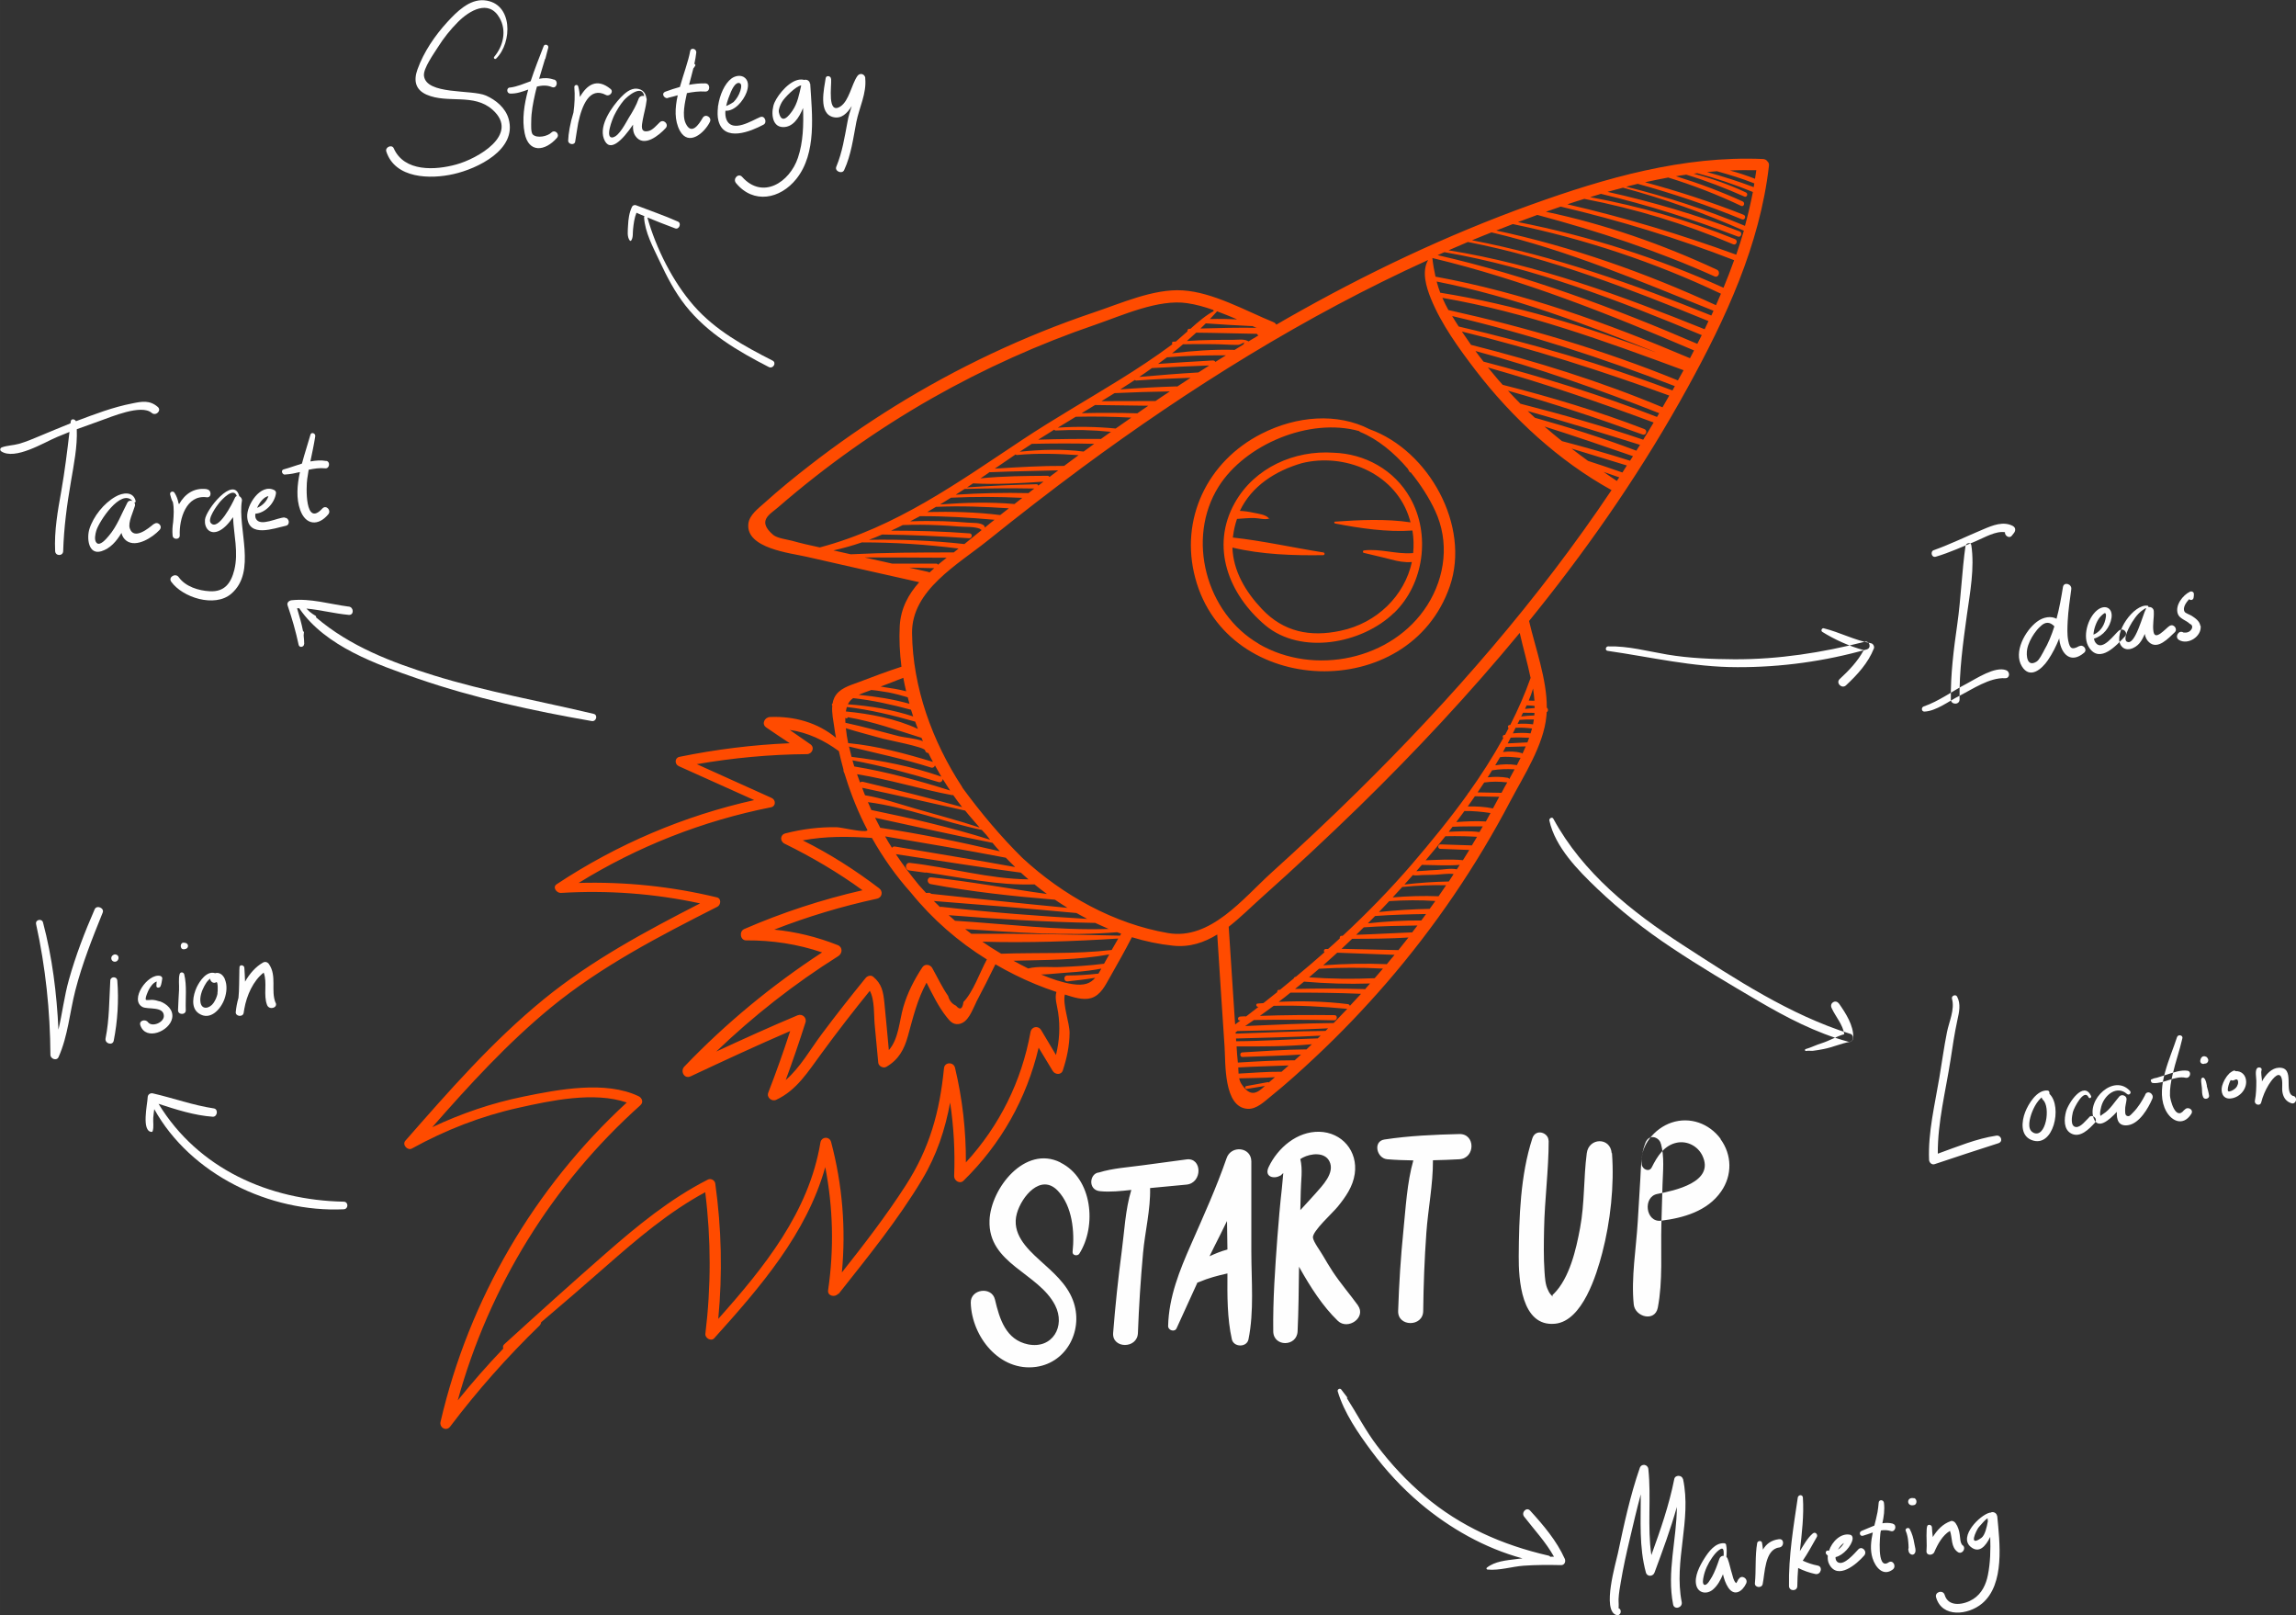
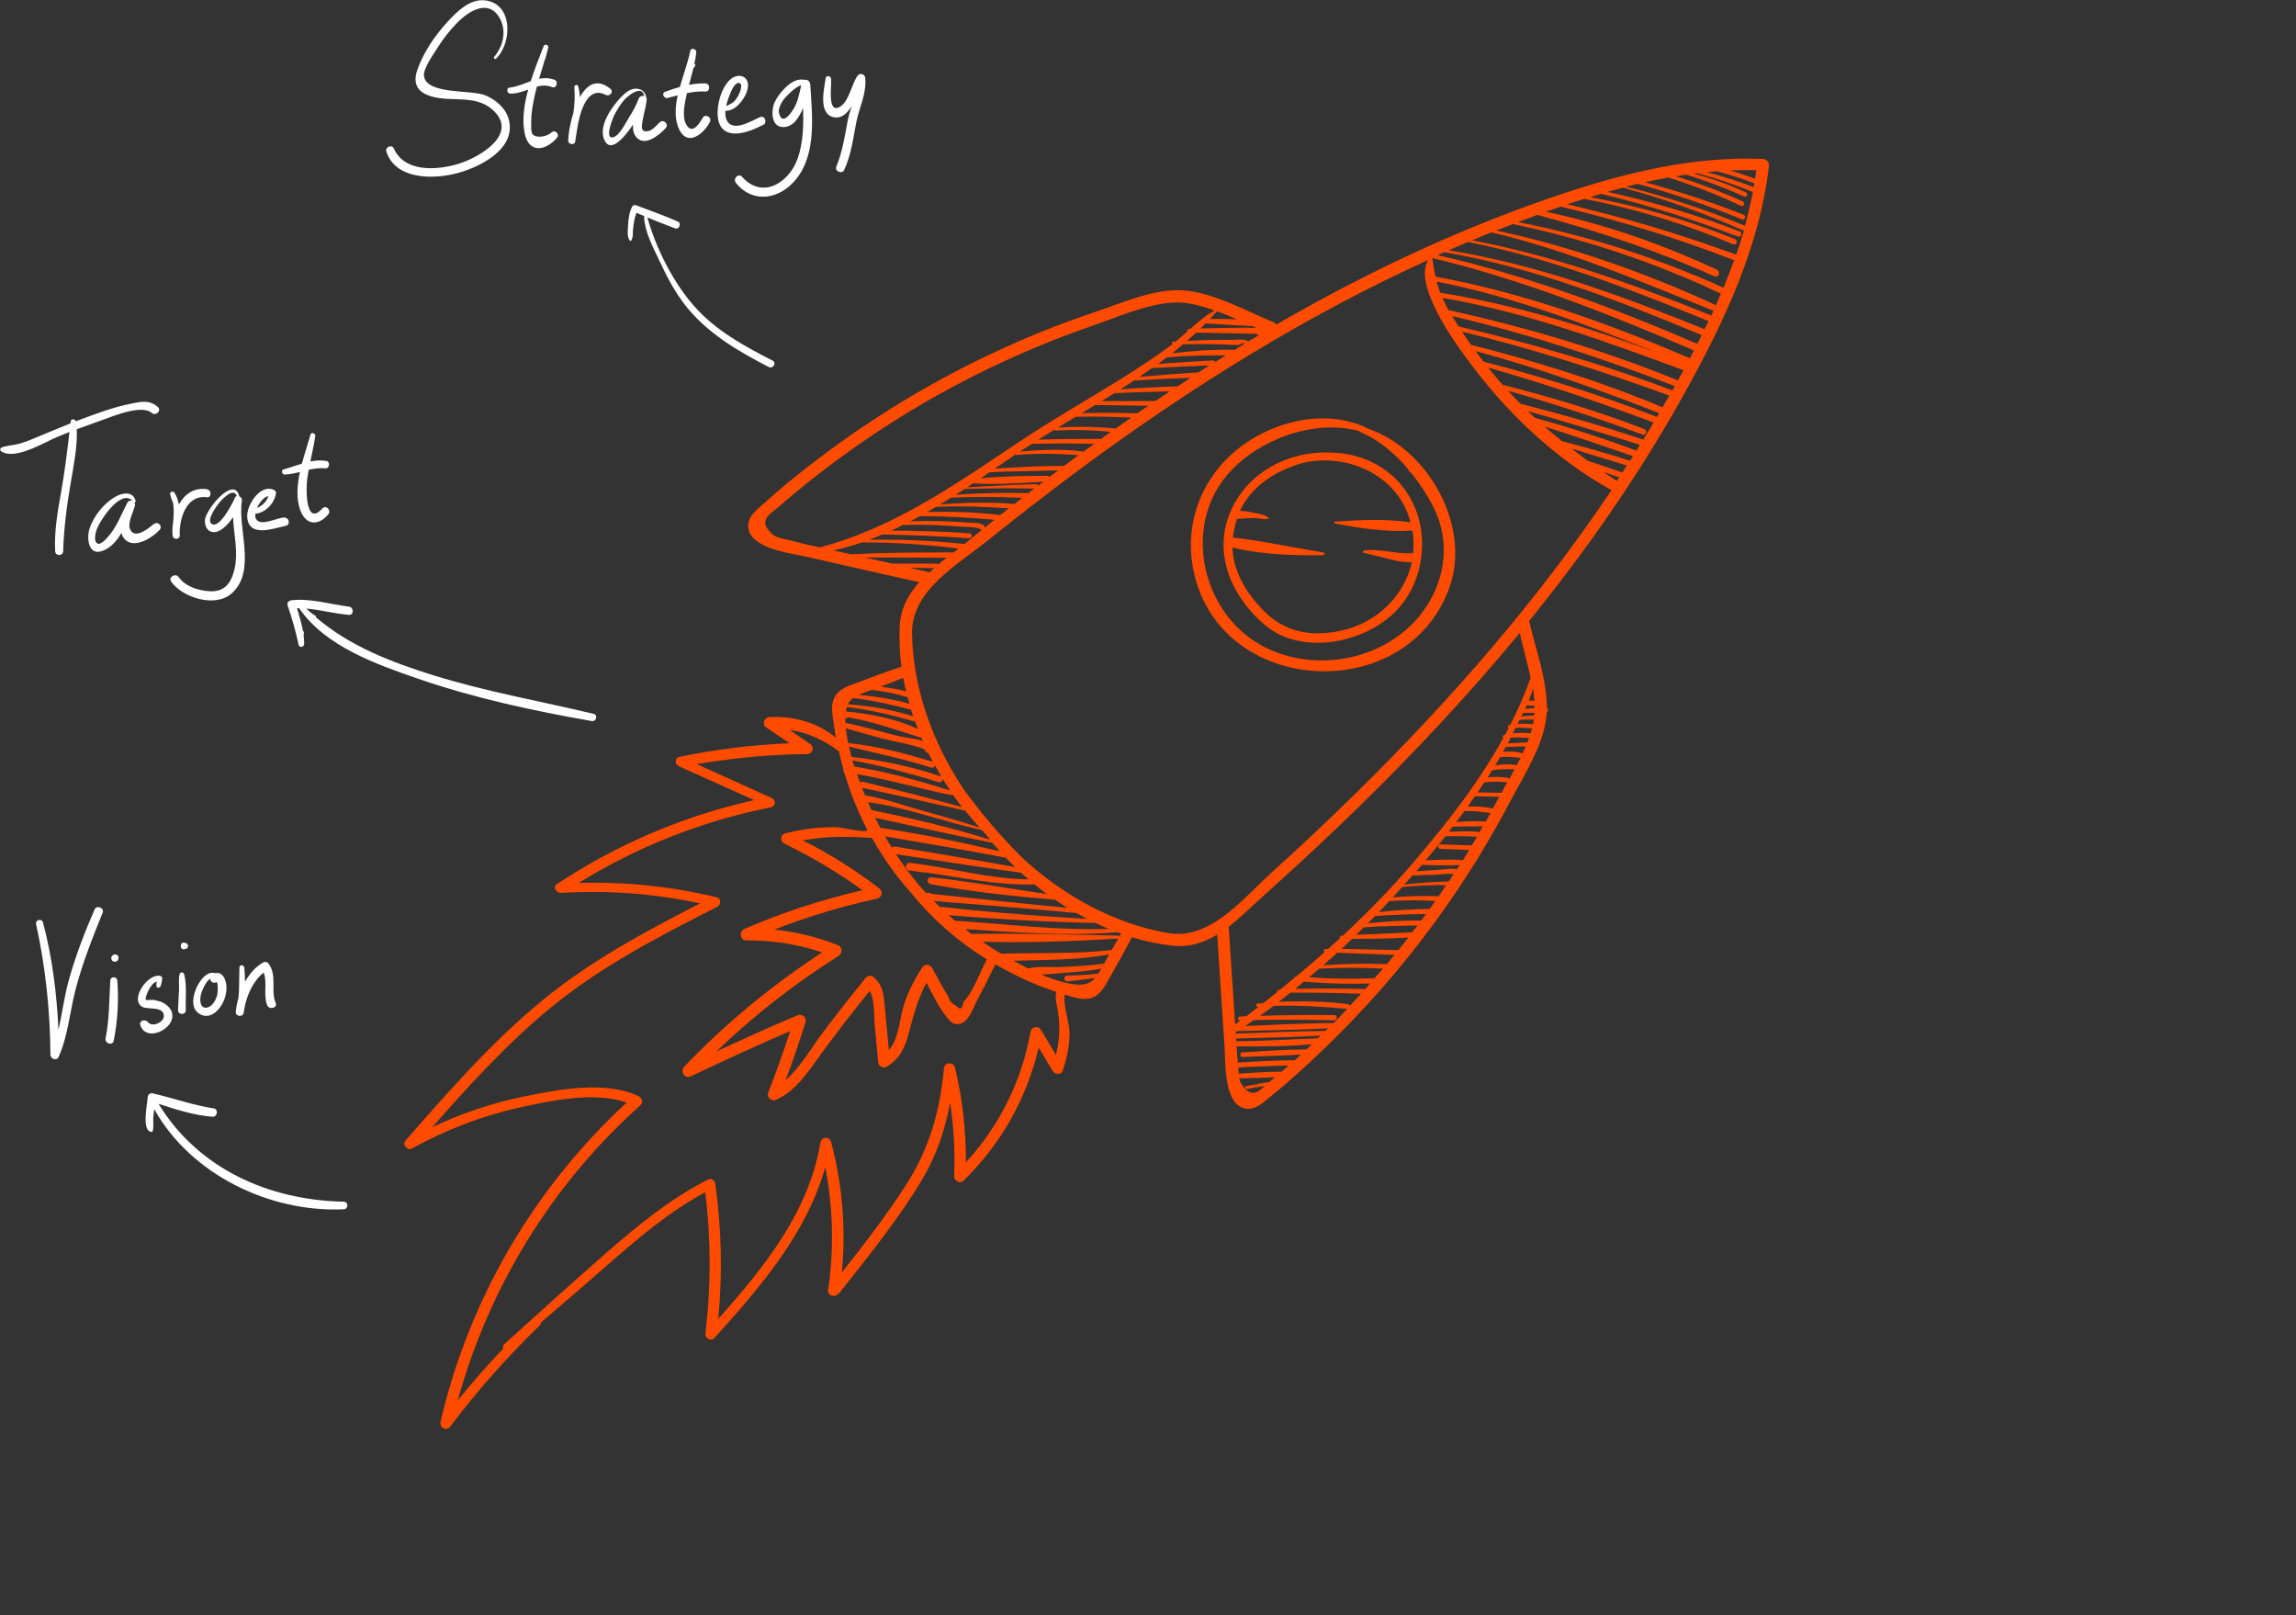
<svg xmlns="http://www.w3.org/2000/svg" xml:space="preserve" width="59.267mm" height="41.68mm" version="1.1" style="shape-rendering:geometricPrecision; text-rendering:geometricPrecision; image-rendering:optimizeQuality; fill-rule:evenodd; clip-rule:evenodd" viewBox="0 0 160.31 112.74">
  <rect x="0" y="0" width="160.31" height="112.74" fill="#333333" stroke="none" />
  <defs>
    <style type="text/css">
   
    .fil1 {fill:#FEFEFE}
    .fil0 {fill:#FF4B00}
   
  </style>
  </defs>
  <g id="Katman_x0020_1">
    <g id="_2946182078208">
      <path class="fil0" d="M67.17 54.92c-2.09,-3.19 -3.44,-6.95 -3.49,-10.72 -0.04,-3.01 3.21,-4.8 5.31,-6.49 2.14,-1.72 4.31,-3.4 6.52,-5.04 7.57,-5.59 15.62,-10.62 24.2,-14.52 -0.45,0.81 -0.14,1.86 0.2,2.7 0.73,1.79 1.95,3.47 3.12,5 2.55,3.32 5.81,6.33 9.49,8.36 -5.11,7.63 -11.19,14.6 -17.73,21.04 -1.96,1.93 -3.96,3.81 -6,5.65 -2,1.81 -4.27,4.74 -7.24,4.23 -3.77,-0.65 -7.32,-2.62 -10.16,-5.24 -1.53,-1.51 -2.91,-3.16 -4.18,-4.89l-0.04 -0.08zm1 15.01c0.46,-0.87 0.9,-1.73 1.33,-2.62 0.44,0.26 0.89,0.5 1.35,0.73 0.94,0.47 1.91,0.87 2.91,1.2 -0.13,0.46 0.04,0.89 0.12,1.43 0.15,1.01 0.09,2 -0.15,2.97 -0.34,-0.58 -0.68,-1.15 -1.03,-1.73 -0.21,-0.35 -0.68,-0.26 -0.75,0.14 -0.62,3.43 -2.17,6.54 -4.51,9.09 0.01,-2.23 -0.24,-4.43 -0.76,-6.61 -0.1,-0.42 -0.73,-0.41 -0.77,0.04 -0.3,3.04 -1,5.58 -2.67,8.17 -1.36,2.11 -2.9,4.11 -4.46,6.08 0.29,-3.06 0.04,-6.12 -0.75,-9.1 -0.11,-0.42 -0.68,-0.39 -0.75,0.04 -0.8,4.85 -3.94,8.72 -7.13,12.3 0.3,-3.15 0.23,-6.31 -0.21,-9.45 -0.03,-0.23 -0.31,-0.38 -0.52,-0.27 -2.65,1.35 -4.92,3.22 -7.14,5.16 -2.38,2.08 -4.73,4.2 -7.07,6.33 -0.1,0.09 -0.11,0.2 -0.07,0.3 -1.11,1.16 -2.17,2.37 -3.18,3.62 2.19,-7.93 6.6,-15.1 12.75,-20.6 0.23,-0.2 0.13,-0.51 -0.12,-0.63 -2.31,-1.11 -5.62,-0.47 -8.02,0.02 -2.22,0.45 -4.36,1.18 -6.39,2.14 2.59,-2.95 5.25,-5.86 8.29,-8.36 3.53,-2.89 7.58,-4.98 11.62,-7.03 0.25,-0.13 0.28,-0.58 -0.03,-0.65 -3.18,-0.77 -6.4,-1.1 -9.66,-1.01 4.13,-2.55 8.65,-4.33 13.43,-5.28 0.35,-0.07 0.35,-0.51 0.05,-0.65 -1.74,-0.78 -3.49,-1.57 -5.23,-2.36 2.54,-0.44 5.11,-0.68 7.69,-0.7 0.36,-0 0.57,-0.46 0.24,-0.69 -0.48,-0.33 -0.96,-0.67 -1.44,-1 1.25,0.18 2.4,0.72 3.43,1.48 0.1,0.43 0.2,0.86 0.32,1.28 -0,0.04 0,0.09 0.01,0.13 0.02,0.06 0.04,0.11 0.06,0.14 0.03,0.09 0.06,0.19 0.09,0.28 0.4,1.28 0.9,2.51 1.52,3.69 -0.01,0.01 -0.03,0.02 -0.04,0.03 -0.25,0.14 -1.78,-0.23 -2.11,-0.24 -1.21,-0.02 -2.4,0.13 -3.58,0.43 -0.39,0.1 -0.39,0.56 -0.06,0.72 1.91,0.94 3.72,2 5.44,3.25 -2.83,0.65 -5.59,1.55 -8.26,2.71 -0.37,0.16 -0.28,0.8 0.14,0.79 1.83,-0.01 3.59,0.26 5.3,0.84 -3.5,2.29 -6.72,4.94 -9.62,7.97 -0.3,0.31 -0.01,0.89 0.44,0.68 2.3,-1.08 4.61,-2.15 6.95,-3.16 -0.47,1.45 -0.98,2.88 -1.53,4.3 -0.13,0.33 0.24,0.64 0.55,0.5 1.45,-0.67 2.24,-1.99 3.16,-3.23 1.09,-1.49 2.22,-2.95 3.38,-4.38 0.35,0.63 0.28,1.74 0.34,2.35 0.08,0.89 0.17,1.78 0.25,2.67 0.02,0.24 0.35,0.41 0.56,0.29 0.86,-0.5 1.25,-1.21 1.51,-2.15 0.37,-1.33 0.65,-2.54 1.3,-3.73 0.42,0.82 0.84,1.69 1.39,2.38 0.23,0.29 0.44,0.56 0.85,0.51 0.68,-0.08 0.97,-1.02 1.22,-1.5zm0.74 -2.97c-0.49,0.9 -0.96,2.28 -1.64,2.98 -0.07,0.5 -0.24,0.59 -0.52,0.26 -0.28,-0.13 -0.47,-0.36 -0.55,-0.68 -0.42,-0.6 -0.75,-1.31 -1.11,-1.95 -0.14,-0.25 -0.51,-0.32 -0.69,-0.05 -0.57,0.87 -1.04,1.78 -1.33,2.78 -0.28,0.97 -0.32,2.22 -1.01,3 -0.1,-1.1 -0.2,-2.2 -0.31,-3.3 -0.08,-0.78 -0.18,-1.32 -0.78,-1.82 -0.18,-0.15 -0.43,-0.05 -0.55,0.11 -1.04,1.28 -2.06,2.57 -3.05,3.9 -0.78,1.04 -1.5,2.33 -2.51,3.2 0.49,-1.33 0.95,-2.67 1.38,-4.02 0.11,-0.34 -0.23,-0.63 -0.55,-0.5 -1.91,0.8 -3.8,1.66 -5.68,2.53 2.61,-2.5 5.45,-4.73 8.52,-6.66 0.3,-0.19 0.32,-0.63 -0.04,-0.77 -1.44,-0.57 -2.91,-0.93 -4.43,-1.08 2.33,-0.91 4.73,-1.63 7.18,-2.16 0.35,-0.08 0.43,-0.51 0.15,-0.72 -1.68,-1.28 -3.45,-2.41 -5.34,-3.35 1.6,-0.3 3.16,-0.28 4.83,-0.17 0.77,1.37 1.68,2.66 2.73,3.83 1.49,1.84 3.29,3.41 5.31,4.66zm-10.36 23.36c2.04,-2.58 4.14,-5.16 5.83,-7.98 1.04,-1.74 1.61,-3.5 1.96,-5.38 0.25,1.69 0.35,3.4 0.28,5.13 -0.01,0.32 0.39,0.58 0.65,0.33 2.63,-2.57 4.41,-5.74 5.25,-9.29 0.33,0.54 0.65,1.08 0.98,1.62 0.16,0.27 0.6,0.31 0.71,-0.04 0.28,-0.85 0.46,-1.7 0.47,-2.6 0.01,-0.69 -0.5,-2 -0.33,-2.69 0.56,0.18 1.26,0.42 1.83,0.25 0.69,-0.21 1,-0.91 1.33,-1.48 0.52,-0.92 1.04,-1.83 1.52,-2.77 0.95,0.29 1.9,0.49 2.86,0.59 1.18,0.13 2.19,-0.22 3.1,-0.78 0.17,2.6 0.33,5.2 0.51,7.81 0.08,1.12 -0.09,4.27 1.62,4.36 0.63,0.03 1.17,-0.52 1.62,-0.88 1.08,-0.87 2.12,-1.81 3.13,-2.76 1.74,-1.63 3.39,-3.36 4.95,-5.16 3.35,-3.88 6.26,-8.15 8.64,-12.69 0.93,-1.76 2.32,-3.89 2.51,-5.91 0.01,-0.1 0.02,-0.19 0.02,-0.29 0.12,-0.05 0.12,-0.24 0.01,-0.31 0.01,-1.98 -0.8,-4.17 -1.23,-6.02 -0,-0.01 -0,-0.02 -0.01,-0.03 0.2,-0.24 0.39,-0.48 0.58,-0.72 3.91,-4.88 7.46,-10.06 10.48,-15.55 2.67,-4.85 5.05,-9.95 5.69,-15.5 0.02,-0.14 -0.03,-0.25 -0.11,-0.32 -0.06,-0.09 -0.16,-0.15 -0.3,-0.16 -5.59,-0.24 -11,1.32 -16.2,3.19 -5.89,2.12 -11.56,4.82 -17,7.92 -0.26,0.15 -0.52,0.3 -0.78,0.45 -0.05,-0.07 -0.12,-0.14 -0.2,-0.17 -1.94,-0.79 -4.22,-2.09 -6.35,-2.22 -2.02,-0.13 -4.34,0.92 -6.23,1.55 -4.86,1.64 -9.53,3.85 -13.89,6.55 -2.03,1.26 -3.99,2.62 -5.87,4.08 -1.1,0.85 -2.18,1.73 -3.21,2.66 -0.42,0.38 -1.06,0.84 -1.12,1.46 -0.18,1.71 2.96,2.04 4.05,2.29 2.62,0.6 5.25,1.19 7.88,1.78 -0.75,0.84 -1.29,1.82 -1.36,3.06 -0.05,0.94 -0,1.89 0.12,2.84 -1.02,0.33 -2.02,0.71 -3.02,1.09 -0.62,0.23 -1.36,0.43 -1.67,1.08 -0.06,0.13 -0.1,0.26 -0.12,0.4 -0.06,0.03 -0.06,0.11 -0.02,0.14 -0.05,0.51 0.08,1.08 0.14,1.52 0.03,0.25 0.07,0.49 0.12,0.73 -1.27,-1.05 -2.89,-1.52 -4.61,-1.45 -0.38,0.02 -0.61,0.49 -0.26,0.73 0.54,0.37 1.09,0.74 1.64,1.1 -2.59,0.11 -5.16,0.43 -7.7,0.95 -0.34,0.07 -0.35,0.51 -0.05,0.65 1.76,0.79 3.51,1.58 5.27,2.37 -4.92,1.1 -9.57,3.08 -13.79,5.87 -0.32,0.21 -0.01,0.62 0.29,0.61 3.27,-0.2 6.53,0.04 9.72,0.73 -3.8,1.95 -7.57,3.97 -10.9,6.68 -3.58,2.92 -6.64,6.42 -9.68,9.89 -0.24,0.28 0.16,0.71 0.46,0.54 2.34,-1.29 4.82,-2.26 7.43,-2.84 2.24,-0.5 5.28,-1.16 7.57,-0.37 -6.46,5.95 -11.01,13.72 -13,22.28 -0.1,0.41 0.4,0.7 0.67,0.34 1.9,-2.51 3.98,-4.86 6.24,-7.05 0.07,-0.07 0.1,-0.15 0.11,-0.23 1.52,-1.29 3.03,-2.59 4.53,-3.91 2.18,-1.91 4.38,-3.79 6.93,-5.17 0.41,3.29 0.41,6.59 0.01,9.88 -0.04,0.3 0.4,0.56 0.62,0.31 3.2,-3.55 6.45,-7.3 7.75,-11.94 0.55,2.83 0.62,5.71 0.2,8.59 -0.06,0.41 0.48,0.52 0.7,0.25zm0.86 -37.68c-0,-0.03 -0.01,-0.05 -0.02,-0.08 -0.04,-0.15 -0.08,-0.3 -0.11,-0.45 1.92,0.47 3.85,0.87 5.74,1.47 0.13,0.04 0.23,-0.05 0.26,-0.15 0.15,0.27 0.3,0.53 0.45,0.79 -0.01,-0.01 -0.02,-0.01 -0.04,-0.02 -2,-0.7 -4.14,-1.12 -6.23,-1.37 -0.02,-0.07 -0.04,-0.13 -0.05,-0.2zm29.09 22.9c-0.49,0.09 -0.99,0.18 -1.48,0.27 -0.13,0.02 -0.09,0.22 0.04,0.2l1.26 -0.21c-0.5,0.46 -1.01,0.89 -1.68,-0.2 -0.05,-0.09 -0.09,-0.2 -0.12,-0.33 0.83,-0.03 1.67,-0.02 2.5,-0.08 -0.14,0.12 -0.28,0.24 -0.42,0.36l-0.01 0.01c-0.02,-0.02 -0.05,-0.03 -0.09,-0.02zm0.97 -0.73c-0.99,-0.01 -2,0.08 -2.99,0.13 -0.01,-0.15 -0.02,-0.29 -0.02,-0.43 1.17,-0.07 2.34,-0.09 3.52,-0.14 -0.17,0.15 -0.33,0.29 -0.5,0.44zm0.91 -0.8c-1.32,-0 -2.64,0.08 -3.95,0.16 -0.04,-0.38 -0.07,-0.75 -0.09,-1.13 1.74,0.01 3.52,0.01 5.26,-0.15 -0.13,0.12 -0.26,0.25 -0.39,0.37 -0.01,-0 -0.03,-0.01 -0.05,-0.01 -1.48,0.01 -2.96,0.13 -4.43,0.21 -0.18,0.01 -0.17,0.33 0.02,0.32 1.36,-0.06 2.73,-0.08 4.09,-0.17 -0.15,0.14 -0.3,0.27 -0.45,0.41zm1.64 -1.53c-1.9,0.06 -3.8,0.19 -5.71,0.2l-0.01 -0.19c1.97,-0.06 3.94,-0.09 5.91,-0.2l-0.19 0.18zm0.53 -0.52c-2.09,0.02 -4.18,0.12 -6.27,0.19l-0.01 -0.09 0.13 -0.09c2.11,-0.05 4.22,-0.08 6.33,-0.19l-0.18 0.18 -0 -0zm0.55 -0.55c-2.05,0.02 -4.11,0.12 -6.16,0.21 0.2,-0.14 0.4,-0.28 0.61,-0.42 1.87,-0.03 3.73,-0.03 5.6,0.02 0.23,0.01 0.26,-0.36 0.03,-0.36 -1.74,-0.02 -3.47,-0.01 -5.21,0.05 0.32,-0.23 0.64,-0.46 0.96,-0.7 1.72,-0.05 3.42,0.05 5.14,0.21 -0.32,0.34 -0.64,0.67 -0.96,1zm-6.12 -0.47c-0.13,0 -0.27,0.01 -0.4,0.02 -0.17,0.01 -0.2,0.27 -0.02,0.27l0.05 -0c-0.12,0.09 -0.25,0.19 -0.37,0.28l-0.02 -0.27c-0.14,-2.18 -0.29,-4.37 -0.43,-6.55 0.82,-0.64 1.58,-1.4 2.34,-2.08 2.31,-2.06 4.58,-4.18 6.8,-6.34 3.93,-3.84 7.68,-7.86 11.18,-12.09 0.23,1.02 0.54,2.08 0.76,3.14 -0.4,1.13 -0.88,2.22 -1.42,3.28l-0.06 0.01c-0.12,0.02 -0.13,0.15 -0.06,0.22 -0.08,0.15 -0.16,0.3 -0.24,0.46l-0.06 0.01c-0.12,0.02 -0.13,0.15 -0.07,0.22 -0.73,1.32 -1.55,2.6 -2.43,3.83 -0.04,0.02 -0.06,0.06 -0.07,0.1 -1.22,1.7 -2.55,3.32 -3.9,4.9 -1.52,1.76 -3.13,3.41 -4.81,4.97l-0.08 0c-0.1,0 -0.15,0.11 -0.12,0.18 -0.27,0.25 -0.54,0.5 -0.82,0.74l-0.15 -0c-0.14,-0 -0.18,0.16 -0.1,0.23 -0.66,0.58 -1.32,1.15 -2,1.71 -0.08,-0 -0.13,0.06 -0.15,0.12 -0.32,0.26 -0.64,0.53 -0.96,0.79l-0.07 0c-0.09,0 -0.14,0.09 -0.12,0.16 -0.32,0.26 -0.65,0.52 -0.97,0.77 -0.13,0.01 -0.26,0.02 -0.4,0.03 -0.15,0.01 -0.11,0.24 0.04,0.23l0.02 -0c-0.3,0.23 -0.59,0.46 -0.89,0.69zm7.13 -0.85c-1.6,-0.2 -3.22,-0.23 -4.83,-0.16 0.28,-0.21 0.55,-0.42 0.82,-0.64 1.64,-0.01 3.28,0.01 4.93,0.08 -0.26,0.28 -0.51,0.56 -0.78,0.84 -0.02,-0.06 -0.06,-0.11 -0.14,-0.12zm1.17 -1.05c-1.62,-0.04 -3.24,-0.05 -4.86,-0.01 0.21,-0.17 0.42,-0.34 0.63,-0.51 1.53,0.13 3.07,0.18 4.61,0.13 -0.12,0.13 -0.23,0.26 -0.35,0.4 -0.01,-0 -0.02,-0 -0.03,-0zm0.71 -0.76c-1.53,0.07 -3.06,0.05 -4.59,-0.06 0.23,-0.2 0.47,-0.4 0.7,-0.6 1.49,-0.09 2.97,-0.09 4.46,-0.01 -0.19,0.22 -0.38,0.44 -0.57,0.66zm0.84 -0.98c-1.48,-0.06 -2.97,-0.03 -4.44,0.08 0.33,-0.29 0.66,-0.59 0.98,-0.88l4 0.15c-0.18,0.22 -0.36,0.43 -0.54,0.65zm0.81 -0.98l-3.97 -0.09c0.25,-0.23 0.5,-0.47 0.74,-0.7 1.31,0 2.62,-0.01 3.93,-0.09 -0.18,0.23 -0.36,0.46 -0.55,0.69l-0.15 0.19zm0.97 -1.24c-1.31,0.05 -2.61,0.13 -3.92,0.17 0.18,-0.17 0.35,-0.34 0.53,-0.52 1.25,-0.09 2.5,-0.11 3.75,-0.13 -0.12,0.16 -0.24,0.31 -0.36,0.47zm0.63 -0.83c-1.24,-0.01 -2.49,0.07 -3.73,0.2 0.17,-0.17 0.33,-0.34 0.5,-0.51 1.19,-0.09 2.37,-0.12 3.56,-0.14 -0.11,0.15 -0.22,0.3 -0.33,0.45zm0.59 -0.81c-1.19,0.02 -2.37,0.1 -3.55,0.22 0.24,-0.25 0.48,-0.5 0.72,-0.76 1.07,-0.07 2.14,-0.08 3.2,-0.01 0,0 0.01,0.01 0.01,0.01 -0.13,0.18 -0.25,0.36 -0.38,0.53zm0.62 -0.88c-1.07,-0.04 -2.14,-0.01 -3.21,0.08 0.22,-0.24 0.45,-0.49 0.67,-0.73 0.01,0 0.02,0 0.03,0 1.01,-0.1 2.02,-0.14 3.03,-0.12 -0.17,0.26 -0.35,0.51 -0.52,0.76zm0.7 -1.03c-1.03,0.02 -2.06,0.09 -3.09,0.21 0.2,-0.22 0.39,-0.44 0.59,-0.66 0.19,0.06 0.49,0 0.65,-0 0.3,-0.01 0.6,-0.01 0.9,-0.02 0.33,-0.01 0.88,-0.11 1.29,-0.05l-0 0.01c-0.11,0.17 -0.22,0.34 -0.33,0.51zm0.56 -0.85c-0.42,-0.09 -0.93,0.02 -1.33,0.04 -0.36,0.02 -0.73,0.04 -1.09,0.07 -0.13,0.01 -0.26,0.01 -0.4,0.02l0.16 -0.18c0.08,-0.09 0.15,-0.18 0.23,-0.26 0.87,0.01 1.77,0.07 2.64,0 -0.07,0.1 -0.13,0.21 -0.2,0.31zm0.41 -0.64c-0.84,-0.08 -1.73,-0.02 -2.58,0.01 0.47,-0.55 0.93,-1.11 1.38,-1.68 0.44,-0.01 0.87,-0.01 1.31,-0 0.3,0 0.6,0.03 0.9,0.04 -0.12,0.2 -0.24,0.4 -0.36,0.6l-2.19 -0.07c-0.2,-0.01 -0.22,0.3 -0.02,0.31l2.03 0.08c-0.15,0.24 -0.3,0.48 -0.45,0.72zm1.19 -1.96c-0.7,-0.09 -1.44,-0.05 -2.16,-0.02 0.09,-0.12 0.18,-0.23 0.27,-0.35 0.71,-0.04 1.41,-0.02 2.11,-0.03 -0.08,0.13 -0.15,0.27 -0.23,0.4zm0.43 -0.74c-0.68,-0.04 -1.37,-0.01 -2.06,0.04 0.19,-0.26 0.38,-0.51 0.57,-0.77 0.61,-0.01 1.21,0.05 1.82,0.14 -0.11,0.2 -0.22,0.4 -0.33,0.6zm0.51 -0.91c-0.58,-0.12 -1.18,-0.15 -1.77,-0.14 0.17,-0.24 0.34,-0.47 0.5,-0.71l1.7 0.04 -0.03 0.05c-0.13,0.25 -0.27,0.51 -0.41,0.76zm0.59 -1.09l-1.67 -0.03c0.16,-0.23 0.31,-0.46 0.46,-0.69 0.53,-0.08 1.06,-0.07 1.59,-0.01l0.02 0c-0.14,0.25 -0.28,0.49 -0.4,0.73zm0.42 -1.05c-0.46,-0.08 -0.93,-0.08 -1.39,-0.03 0.09,-0.14 0.18,-0.27 0.26,-0.41l0.05 -0.08c0.52,-0.09 1.03,-0.1 1.57,-0.07 -0.12,0.23 -0.25,0.46 -0.37,0.68 -0.02,-0.04 -0.06,-0.08 -0.12,-0.09zm0.61 -0.89c-0.48,-0.08 -0.98,-0.06 -1.47,0.02 0.11,-0.19 0.23,-0.38 0.34,-0.57 0.48,-0.06 0.92,-0 1.41,0.05 0.01,0 0.01,0 0.02,0 -0.08,0.17 -0.17,0.34 -0.26,0.51 -0.01,-0 -0.02,-0.01 -0.04,-0.01zm0.35 -0.84c-0.4,-0.12 -0.85,-0.12 -1.28,-0.07 0.07,-0.12 0.13,-0.23 0.19,-0.35l1.4 -0.04c-0.07,0.17 -0.15,0.34 -0.23,0.51 -0.02,-0.03 -0.05,-0.05 -0.08,-0.06zm0.43 -0.74l-1.38 0.07c0.07,-0.13 0.14,-0.27 0.21,-0.4 0.43,-0.03 0.86,-0.01 1.29,0.01 -0.04,0.1 -0.08,0.21 -0.12,0.31zm0.22 -0.63c-0.41,-0.05 -0.83,-0.04 -1.24,0 0.06,-0.13 0.13,-0.26 0.19,-0.39 0.38,-0.02 0.77,-0 1.15,0.05 -0.03,0.11 -0.06,0.22 -0.1,0.33zm0.17 -0.63c-0.36,-0.05 -0.72,-0.06 -1.08,-0.03 0.04,-0.09 0.09,-0.18 0.14,-0.28 0.34,-0.03 0.67,-0.04 1,-0.03 -0.02,0.11 -0.04,0.23 -0.06,0.34zm0.09 -0.62c-0.31,0.01 -0.61,0.03 -0.92,0.07 0.04,-0.09 0.09,-0.17 0.13,-0.26 0.26,0 0.53,0.01 0.8,0.01 -0,0.06 -0.01,0.12 -0.01,0.18zm0.02 -0.52c-0.23,0.02 -0.45,0.04 -0.67,0.06 0.04,-0.08 0.08,-0.16 0.11,-0.24 0.04,0 0.09,0 0.13,0 0.1,0.01 0.2,0.01 0.3,0.02 0.04,0 0.08,0.01 0.13,0.02 0,0.05 0,0.09 0,0.14zm-0.02 -0.51l-0.11 -0c-0.08,-0 -0.18,-0.01 -0.28,-0.01 0.12,-0.28 0.22,-0.57 0.3,-0.84 0.04,0.28 0.08,0.56 0.1,0.84zm-41.76 -9.57c-1.03,0 -2.05,0 -3.08,0l-1.92 -0.43c1.91,0.01 3.82,-0 5.73,0.02 -0.2,0.16 -0.41,0.32 -0.61,0.49 -0.02,-0.05 -0.06,-0.08 -0.13,-0.08zm-1.86 0.28l1.72 0.04c-0.11,0.1 -0.22,0.2 -0.33,0.3 -0.04,-0.02 -0.08,-0.04 -0.13,-0.05l-1.25 -0.28zm3.08 -1.06c-2.39,0 -4.8,0.01 -7.19,0.13l-1.16 -0.26 -0.05 -0.01c0.68,-0.15 1.34,-0.34 1.99,-0.56 2.26,-0 4.51,0.14 6.75,0.43 -0.11,0.09 -0.23,0.18 -0.35,0.28zm0.7 -0.59c-2.2,-0.24 -4.41,-0.33 -6.62,-0.29 0.31,-0.11 0.62,-0.24 0.92,-0.37 2.03,0.02 4.05,0.12 6.08,0.26 0.22,0.01 0.25,-0.33 0.03,-0.34 -1.82,-0.14 -3.65,-0.19 -5.48,-0.19 0.27,-0.12 0.54,-0.25 0.81,-0.39 0.82,-0.03 1.64,-0.03 2.46,0.01 0.48,0.02 0.95,0.05 1.43,0.09 0.42,0.04 1.09,-0.01 1.5,0.16 0,0 0,0 0,0 0.01,0.01 0.01,0.01 0.02,0.02 0.03,0.04 0.07,0.05 0.11,0.06 -0.41,0.33 -0.81,0.66 -1.22,0.99 -0.01,-0 -0.02,-0.01 -0.04,-0.01zm1.39 -1.31c-0.28,-0.2 -0.77,-0.15 -1.1,-0.18 -0.58,-0.05 -1.16,-0.08 -1.74,-0.1 -0.76,-0.02 -1.52,-0.02 -2.29,0.01 0.23,-0.12 0.45,-0.24 0.68,-0.36 1.75,-0.01 3.47,0.1 5.21,0.25 -0.23,0.18 -0.46,0.36 -0.68,0.55 0,-0.06 -0.02,-0.12 -0.07,-0.16zm1.14 -0.71c-1.67,-0.21 -3.38,-0.25 -5.08,-0.21 0.2,-0.12 0.41,-0.24 0.61,-0.36 1.7,-0.08 3.39,-0.01 5.09,0.1 -0.2,0.16 -0.4,0.31 -0.6,0.47 -0.01,-0 -0.02,-0 -0.03,-0zm1.01 -0.77c-1.72,-0.15 -3.46,-0.1 -5.19,0.03 0.26,-0.16 0.51,-0.31 0.76,-0.47 1.66,-0.08 3.32,-0.07 4.98,0.01 -0.19,0.15 -0.37,0.29 -0.56,0.44zm0.98 -0.76c-1.7,-0.04 -3.39,0 -5.08,0.11 0.21,-0.13 0.41,-0.26 0.62,-0.4 1.62,-0.05 3.25,-0.06 4.87,-0.03 -0.14,0.1 -0.27,0.21 -0.41,0.32zm0.54 -0.62c-1.61,0.04 -3.22,0.11 -4.83,0.22 0.14,-0.09 0.28,-0.19 0.42,-0.28 1.61,0.09 3.3,-0.01 4.92,-0.12l-0.37 0.28c-0.01,-0.06 -0.06,-0.11 -0.13,-0.1zm0.79 -0.59c-1.52,0.01 -3.14,0.02 -4.68,0.18 0.22,-0.14 0.43,-0.29 0.64,-0.44 0.02,0.01 0.03,0.01 0.06,0.01 1.58,-0.07 3.15,-0.08 4.73,-0.13 -0.2,0.15 -0.4,0.3 -0.61,0.46 -0.03,-0.05 -0.08,-0.08 -0.14,-0.08zm1.17 -0.69c-1.61,-0.01 -3.23,0.09 -4.85,0.19 0.49,-0.33 0.97,-0.66 1.45,-0.99 0.02,0.02 0.05,0.04 0.09,0.04 1.45,-0.14 2.87,-0.09 4.31,0.01 -0.26,0.19 -0.51,0.38 -0.77,0.57l-0.24 0.18zm1.35 -1c-1.47,-0.19 -2.99,-0.14 -4.46,0.01 0.28,-0.19 0.56,-0.37 0.84,-0.55 1.45,-0.03 2.91,-0.04 4.36,-0 -0.25,0.18 -0.5,0.36 -0.74,0.54zm1.21 -0.88c-1.46,-0.01 -2.92,0 -4.38,0.05 0.37,-0.23 0.74,-0.47 1.12,-0.7 0.02,0.04 0.05,0.06 0.1,0.06 1.29,-0.07 2.57,-0.04 3.86,0.09 -0.23,0.17 -0.47,0.33 -0.7,0.5zm1.03 -0.73c-1.35,-0.13 -2.69,-0.15 -4.04,-0.06 0.41,-0.25 0.83,-0.51 1.25,-0.76 1.3,-0.03 2.59,-0.01 3.88,0.06 -0.36,0.25 -0.73,0.51 -1.09,0.76zm1.52 -1.06c-1.3,-0.04 -2.6,-0.04 -3.9,-0.01 0.31,-0.19 0.63,-0.38 0.94,-0.57l3.72 0.05c-0.26,0.17 -0.51,0.35 -0.77,0.53zm1.25 -0.86l-3.76 0.01c0.3,-0.19 0.61,-0.37 0.91,-0.56 1.29,-0.06 2.57,-0.1 3.86,-0.12 -0.34,0.22 -0.67,0.45 -1,0.67zm1.48 -1.02c-1.31,0.04 -2.62,0.11 -3.93,0.21 0.34,-0.22 0.68,-0.44 1.02,-0.66 0.02,0.03 0.06,0.04 0.1,0.04 1.26,-0.09 2.52,-0.15 3.79,-0.19 -0.31,0.2 -0.62,0.41 -0.93,0.61 -0.01,-0 -0.02,-0 -0.04,-0zm1.47 -0.97c-1.36,0.08 -2.72,0.19 -4.08,0.31 0.3,-0.2 0.6,-0.41 0.89,-0.62 1.32,-0.07 2.64,-0.13 3.97,-0.18 0.01,0 0.01,0.01 0.02,0.01 -0.25,0.16 -0.5,0.32 -0.75,0.48 -0.02,-0 -0.04,-0.01 -0.06,-0zm1.06 -0.84c-1.28,0.07 -2.55,0.15 -3.82,0.24 0.21,-0.15 0.42,-0.31 0.62,-0.46 1.37,-0.12 2.74,-0.14 4.12,-0.14 -0.25,0.15 -0.5,0.31 -0.74,0.46 -0.03,-0.06 -0.09,-0.1 -0.18,-0.1zm1.47 -0.74c-1.44,-0.04 -2.89,0.07 -4.32,0.24 0.26,-0.2 0.52,-0.41 0.77,-0.63 0.61,-0.01 1.22,-0.02 1.83,-0.01 0.39,0 0.79,0.01 1.18,0.03 0.2,0.01 0.39,0.02 0.59,0.02 0.41,0.02 0.34,-0.02 0.73,-0.2 -0.07,0.03 -0.1,0.1 -0.09,0.16 -0.22,0.13 -0.43,0.26 -0.65,0.4 -0.01,-0 -0.03,-0.01 -0.05,-0.01zm1.02 -0.59c-0.02,-0.02 -0.04,-0.03 -0.06,-0.04 -0.3,-0.14 -0.7,-0.07 -1.03,-0.07 -0.49,-0 -0.99,-0 -1.48,0.01 -0.58,0.01 -1.15,0.03 -1.73,0.07 0.22,-0.19 0.43,-0.38 0.65,-0.58 1.41,0.01 2.83,0.06 4.24,0.08 0.02,0.05 0.06,0.09 0.11,0.11 -0.23,0.14 -0.47,0.28 -0.7,0.42zm-5.07 0.01l-0.19 0.01c-0.09,0.01 -0.1,0.13 -0.05,0.17 -0.03,0.03 -0.07,0.05 -0.1,0.08 -1.15,0.85 -2.34,1.63 -3.56,2.39 -2.26,1.4 -4.57,2.72 -6.78,4.18 -4.54,3.01 -8.86,6.13 -14.18,7.54 -0.66,-0.14 -1.32,-0.29 -1.96,-0.47 -0.34,-0.09 -1.02,-0.17 -1.3,-0.41 -1.15,-0.99 -0.23,-1.42 0.36,-1.93 3.32,-2.88 6.92,-5.43 10.75,-7.61 3.63,-2.06 7.45,-3.78 11.4,-5.13 1.86,-0.64 4.39,-1.8 6.4,-1.5 0.61,0.09 1.23,0.26 1.84,0.48l-0 0c-0.03,0.03 -0,0.08 0.04,0.06 -0.54,0.28 -1.1,0.75 -1.65,1.25l-0.08 0c-0.11,0 -0.15,0.11 -0.13,0.18 -0.27,0.24 -0.54,0.48 -0.8,0.7zm5.66 -0.96c-1.31,-0.02 -2.63,0.01 -3.94,0.05 0.13,-0.12 0.25,-0.24 0.37,-0.36 1.07,0.08 2.14,0.14 3.21,0.19 0.02,0 0.04,-0 0.05,-0 0.1,0.04 0.21,0.09 0.31,0.13zm-1.38 -0.59c-0.63,-0.03 -1.27,-0.04 -1.9,-0.02l-0 -0c0.17,-0.18 0.34,-0.36 0.5,-0.54 0.47,0.17 0.94,0.37 1.4,0.56zm-9.7 45.67c-0.71,0.08 -1.43,0.13 -2.15,0.13 -0.3,-0 -0.28,0.44 0.02,0.41 0.64,-0.07 1.28,-0.14 1.92,-0.25 -0.33,0.39 -0.76,0.57 -1.6,0.44 -0.71,-0.11 -1.45,-0.36 -2.18,-0.67 0.22,-0.01 0.42,-0.01 0.59,-0.03 0.63,-0.06 1.25,-0.1 1.88,-0.15 0.59,-0.05 1.17,-0.12 1.74,-0.23 -0.07,0.13 -0.14,0.25 -0.21,0.36zm0.4 -0.69c-1.02,0.13 -2.04,0.19 -3.07,0.23 -0.62,0.03 -1.54,-0.08 -2.22,0.1 -0.35,-0.17 -0.7,-0.36 -1.03,-0.54 2.24,-0.06 4.5,-0.04 6.69,-0.44 -0.12,0.22 -0.25,0.44 -0.37,0.66zm0.54 -0.96c-2.57,0.3 -5.13,0.17 -7.71,0.26l-0.14 -0.08c-0.4,-0.24 -0.8,-0.49 -1.18,-0.76 3.15,0.09 6.36,-0.02 9.49,-0.22 -0.16,0.27 -0.31,0.53 -0.46,0.8zm0.58 -1c-3.45,-0.08 -6.93,-0.16 -10.38,-0.13 -0.14,-0.11 -0.29,-0.22 -0.43,-0.33 3.52,0.23 7.11,0.51 10.61,0.22 0.09,0.03 0.19,0.07 0.28,0.1l-0.08 0.14zm-0.77 -0.47c-3.58,0.12 -7.18,-0.35 -10.75,-0.57 -0.15,-0.13 -0.3,-0.26 -0.44,-0.39 3.4,0.27 6.82,0.48 10.23,0.54 0.32,0.15 0.64,0.29 0.96,0.43zm-1.51 -0.7c-3.39,-0.2 -6.78,-0.45 -10.16,-0.84 -0.05,-0.01 -0.09,-0 -0.13,0.01 -0.14,-0.14 -0.29,-0.28 -0.43,-0.42 3.32,0.26 6.64,0.53 9.96,0.84 0.25,0.14 0.5,0.28 0.75,0.41zm-1.37 -0.77c-3.18,-0.3 -6.35,-0.64 -9.53,-0.98 -0.04,-0.04 -0.11,-0.08 -0.19,-0.07l-0.17 0.01c-0.17,-0.18 -0.33,-0.36 -0.49,-0.54 -0.58,-0.7 -1.12,-1.42 -1.62,-2.17 2.91,0.43 5.81,0.91 8.73,1.29 0.17,0.16 0.35,0.31 0.53,0.47 -2.79,-0.03 -5.51,-0.84 -8.28,-1.15 -0.34,-0.04 -0.38,0.48 -0.04,0.53 0.37,0.05 0.74,0.1 1.1,0.15 0.03,0 0.05,-0 0.07,-0.01 2.52,0.35 5.02,0.92 7.57,0.83 0.28,0.23 0.57,0.45 0.87,0.67 -2.7,-0.37 -5.37,-0.88 -8.08,-1.16 -0.31,-0.03 -0.33,0.41 -0.04,0.47 2.85,0.54 5.78,0.85 8.68,1.09 0.29,0.2 0.59,0.39 0.89,0.58zm-3.68 -2.85c-2.78,-0.51 -5.58,-0.95 -8.37,-1.43 -0.1,-0.02 -0.18,0.02 -0.22,0.09 -0.17,-0.26 -0.33,-0.53 -0.48,-0.8 2.82,0.48 5.63,0.95 8.43,1.49 0.21,0.22 0.42,0.43 0.64,0.64zm-1.06 -1.1c-2.76,-0.65 -5.55,-1.22 -8.35,-1.64 -0.12,-0.23 -0.24,-0.46 -0.36,-0.7 2.73,0.59 5.46,1.21 8.2,1.75 0.16,0.2 0.33,0.39 0.5,0.58zm-0.69 -0.81c-2.7,-0.85 -5.5,-1.5 -8.28,-2.07 -0.08,-0.18 -0.16,-0.36 -0.24,-0.55 2.68,0.35 5.3,1.39 7.95,1.94l0 0 0.32 0.35c0.08,0.11 0.17,0.21 0.25,0.32zm-0.73 -0.85c-1.47,-0.49 -2.98,-0.88 -4.46,-1.31 -1.17,-0.34 -2.33,-0.74 -3.53,-0.94 -0.07,-0.17 -0.14,-0.34 -0.2,-0.52 2.4,0.51 4.79,1.05 7.19,1.59 0.19,0.24 0.39,0.47 0.59,0.7 0.14,0.16 0.27,0.32 0.41,0.47zm-1.2 -1.42c-2.3,-0.64 -4.62,-1.21 -6.94,-1.77 -0.08,-0.02 -0.15,0.01 -0.2,0.05 -0.07,-0.19 -0.14,-0.38 -0.21,-0.58 2.24,0.36 4.41,1.04 6.63,1.46 0.03,0.01 0.06,0 0.08,-0.01 0.2,0.29 0.42,0.58 0.63,0.85zm-0.85 -1.16c-2.17,-0.69 -4.44,-1.31 -6.69,-1.68 -0.05,-0.14 -0.09,-0.29 -0.13,-0.43 2.05,0.38 4.02,0.92 6.02,1.52 0.16,0.05 0.28,-0.09 0.28,-0.22 0.17,0.27 0.34,0.54 0.52,0.81zm-1.2 -2c-1.91,-0.58 -3.91,-1.12 -5.91,-1.31 -0,-0 -0.01,-0 -0.01,-0 -0.07,-0.35 -0.13,-0.7 -0.16,-1.04 0.86,0.27 1.73,0.49 2.59,0.73 0.32,0.09 2.9,0.58 2.94,0.81 0.02,0.13 0.13,0.19 0.23,0.19 0.1,0.21 0.21,0.42 0.32,0.62l-0 -0zm-0.7 -1.45c-0.55,-0.2 -1.31,-0.25 -1.66,-0.34 -1.25,-0.32 -2.49,-0.67 -3.75,-0.94 -0.01,-0.1 -0.01,-0.21 -0.01,-0.31l0 -0.03 0.05 0.02c0.05,0.04 0.12,-0.01 0.12,-0.07 1.79,0.31 3.42,0.9 5.15,1.44 0.03,0.07 0.06,0.15 0.1,0.22zm-0.35 -0.85c-1.54,-0.72 -3.36,-1.06 -5.03,-1.22 0.02,-0.12 0.04,-0.22 0.07,-0.31 1.63,0.19 3.19,0.57 4.77,1.02 0.06,0.17 0.12,0.34 0.19,0.51zm-0.32 -0.87c-1.46,-0.48 -3.02,-0.74 -4.57,-0.85 0.09,-0.18 0.21,-0.32 0.37,-0.43 1.37,0.15 2.7,0.45 4.04,0.81 0.05,0.16 0.1,0.32 0.15,0.47zm-0.28 -0.89c-1.15,-0.32 -2.34,-0.51 -3.53,-0.62 0.23,-0.11 0.5,-0.2 0.8,-0.31l0.07 -0.03c0.13,0.02 0.26,0.02 0.38,0.04 0.28,0.04 0.55,0.08 0.83,0.13 0.45,0.09 0.9,0.21 1.34,0.34 0.04,0.15 0.08,0.3 0.12,0.45zm-0.23 -0.87c-0.49,-0.13 -0.99,-0.21 -1.48,-0.28 -0.08,-0.01 -0.18,-0.03 -0.29,-0.05 0.53,-0.2 1.06,-0.4 1.58,-0.61 0.06,0.31 0.12,0.63 0.2,0.94zm50.02 -15.27c-0.79,-0.28 -1.6,-0.55 -2.4,-0.81 -0.39,-0.28 -0.77,-0.57 -1.15,-0.86 1.29,0.39 2.58,0.79 3.86,1.18 -0.1,0.16 -0.21,0.32 -0.31,0.49zm-1.34 -0.05c0.37,0.13 0.75,0.26 1.12,0.39l-0.17 0.25c-0.32,-0.21 -0.64,-0.43 -0.95,-0.65zm1.88 -0.77c-1.57,-0.5 -3.16,-0.95 -4.76,-1.37 -0.41,-0.33 -0.82,-0.67 -1.22,-1.02 2.07,0.65 4.12,1.36 6.18,2.07 -0.07,0.11 -0.14,0.22 -0.21,0.32zm0.44 -0.7c-2.32,-0.88 -4.7,-1.63 -7.09,-2.3 -0.17,-0.15 -0.33,-0.31 -0.5,-0.47 2.63,0.74 5.23,1.54 7.84,2.36 -0.09,0.14 -0.17,0.28 -0.26,0.41zm0.47 -0.77c-2.81,-0.96 -5.69,-1.77 -8.57,-2.51 -0.3,-0.3 -0.59,-0.6 -0.87,-0.91 3.17,0.89 6.29,1.93 9.4,3.06 0.24,0.09 0.37,-0.28 0.13,-0.38 -3.22,-1.24 -6.54,-2.24 -9.9,-3.09 -0.11,-0.12 -0.21,-0.24 -0.32,-0.36 -0.24,-0.28 -0.48,-0.57 -0.71,-0.85 3.92,1.11 7.75,2.42 11.57,3.84 -0.24,0.41 -0.49,0.81 -0.74,1.22zm0.96 -1.59c-3.94,-1.54 -8.01,-2.79 -12.11,-3.86 -0.19,-0.24 -0.38,-0.49 -0.56,-0.74 4.37,1.18 8.61,2.68 12.83,4.34l-0.16 0.27zm0.39 -0.67c-4.31,-1.81 -8.83,-3.21 -13.37,-4.36 -0.22,-0.31 -0.43,-0.62 -0.64,-0.93 4.92,1.2 9.72,2.73 14.48,4.47 -0.16,0.27 -0.31,0.55 -0.47,0.82zm0.68 -1.18c-4.85,-1.84 -9.86,-3.29 -14.91,-4.46 -0.16,-0.24 -0.31,-0.49 -0.46,-0.73 5.31,1.24 10.46,2.92 15.55,4.89l-0.17 0.31zm0.39 -0.7c-5.17,-2.11 -10.56,-3.7 -16.02,-4.91 -0.16,-0.29 -0.3,-0.57 -0.42,-0.85 5.83,1 11.32,3.01 16.84,5.05 -0.13,0.24 -0.26,0.48 -0.4,0.72zm-1.43 -1.92c-4.93,-1.82 -9.98,-3.37 -15.16,-4.2 -0.1,-0.26 -0.18,-0.52 -0.25,-0.78 5.33,1.05 10.37,2.97 15.41,4.98zm2.27 0.37c-5.72,-2.43 -11.65,-4.58 -17.76,-5.69 -0.09,-0.41 -0.17,-0.83 -0.22,-1.3 6.31,1.51 12.31,3.9 18.27,6.45 -0.09,0.18 -0.19,0.36 -0.28,0.54zm0.52 -1c-5.87,-2.53 -11.9,-4.77 -18.13,-6.19 0.16,-0.07 0.31,-0.14 0.47,-0.21 6.22,1.07 12.15,3.36 17.97,5.79 -0.1,0.21 -0.21,0.41 -0.31,0.61zm0.51 -1.02c-5.81,-2.34 -11.69,-4.52 -17.88,-5.51 0.45,-0.2 0.9,-0.39 1.35,-0.58 5.81,1.13 11.33,3.29 16.8,5.52 -0.09,0.19 -0.18,0.38 -0.27,0.57zm0.46 -0.96c-5.42,-2.19 -10.96,-4.15 -16.7,-5.25 0.45,-0.19 0.91,-0.37 1.36,-0.55 5.37,1.26 10.37,3.41 15.5,5.47 -0.05,0.11 -0.1,0.22 -0.15,0.33zm0.33 -0.72c-4.87,-2.24 -10.07,-4.09 -15.34,-5.21 0.18,-0.07 0.36,-0.14 0.54,-0.21 0.21,-0.08 0.41,-0.16 0.62,-0.24 5.02,1.04 9.89,2.66 14.53,4.86 -0.11,0.27 -0.23,0.54 -0.35,0.81zm0.52 -1.22c-4.6,-2.08 -9.4,-3.61 -14.34,-4.58 0.45,-0.17 0.9,-0.34 1.35,-0.5 4.24,1.14 8.34,2.48 12.37,4.29 0.29,0.13 0.45,-0.34 0.16,-0.47 -3.78,-1.76 -7.83,-3.18 -11.93,-4.04 0.34,-0.12 0.68,-0.24 1.03,-0.36 4.12,0.97 8.17,2.21 12.11,3.74 -0.23,0.65 -0.48,1.29 -0.74,1.92zm0.88 -2.31c-3.86,-1.41 -7.78,-2.59 -11.77,-3.51 0.39,-0.13 0.78,-0.26 1.18,-0.38 3.57,0.69 7.03,1.74 10.39,3.17 0.23,0.1 0.36,-0.27 0.13,-0.36 -3.27,-1.32 -6.65,-2.29 -10.11,-2.93 0.25,-0.08 0.5,-0.15 0.75,-0.23 3.26,0.77 6.43,1.78 9.56,2.98 0.23,0.09 0.35,-0.27 0.12,-0.36 -3,-1.16 -6.08,-2.06 -9.22,-2.76 0.36,-0.1 0.72,-0.2 1.08,-0.29 2.89,0.78 5.7,1.78 8.44,3 -0.16,0.56 -0.34,1.12 -0.53,1.67zm0.62 -2.01c-2.69,-1.12 -5.46,-2.03 -8.29,-2.73 0.27,-0.07 0.54,-0.13 0.81,-0.2 2.47,0.68 4.9,1.5 7.28,2.48 0.2,0.08 0.32,-0.24 0.11,-0.32 -2.25,-0.89 -4.55,-1.64 -6.88,-2.27 0.54,-0.12 1.08,-0.23 1.62,-0.33 1.74,0.54 3.43,1.19 5.09,1.98 0.19,0.09 0.3,-0.22 0.11,-0.31 -1.52,-0.69 -3.07,-1.27 -4.66,-1.76 0.24,-0.04 0.48,-0.08 0.72,-0.11 1.39,0.42 2.72,0.94 4.06,1.53 0.18,0.08 0.28,-0.21 0.1,-0.29 -1.16,-0.55 -2.39,-0.97 -3.64,-1.31 0.08,-0.01 0.17,-0.02 0.25,-0.03 1.32,0.35 2.61,0.79 3.88,1.31 -0.15,0.79 -0.34,1.58 -0.55,2.36zm0.62 -2.7c-1.07,-0.4 -2.16,-0.75 -3.26,-1.05 0.23,-0.02 0.46,-0.04 0.69,-0.06 0.89,0.25 1.75,0.51 2.61,0.85 -0.01,0.08 -0.03,0.17 -0.04,0.25zm0.1 -0.58c-0.57,-0.22 -1.16,-0.42 -1.76,-0.58 0.61,-0.03 1.23,-0.03 1.84,-0.02 -0.03,0.2 -0.06,0.4 -0.09,0.59zm-33.95 23.7c-0.23,-0.27 -0.75,-0.32 -1.07,-0.39 -0.32,-0.07 -0.64,-0.12 -0.96,-0.13 0.82,-1.73 2.47,-2.79 4.32,-3.33 2.94,-0.73 6.37,0.64 7.44,3.62 0.06,0.17 0.11,0.34 0.16,0.51 -1.69,-0.26 -3.59,-0.17 -5.28,-0.05 -0.08,0.01 -0.06,0.11 0.01,0.13 1.71,0.33 3.65,0.62 5.4,0.49 0.09,0.54 0.1,1.07 0.05,1.58 -0.03,-0 -0.05,-0.01 -0.08,-0 -1.13,0.08 -2.23,-0.33 -3.36,-0.19 -0.08,0.01 -0.1,0.15 -0.01,0.17 0.63,0.16 1.27,0.29 1.9,0.46 0.48,0.13 0.96,0.22 1.46,0.18 -0.51,2.35 -2.44,4.27 -4.99,4.8 -2.11,0.45 -3.98,0.08 -5.49,-1.53 -1.14,-1.21 -1.99,-2.64 -2.05,-4.28 2.05,0.49 4.24,0.56 6.33,0.53 0.13,-0 0.14,-0.17 0.02,-0.19 -2.1,-0.33 -4.21,-0.81 -6.32,-1.04l0.01 -0.06c0.05,-0.44 0.15,-0.86 0.28,-1.24 0.41,-0.03 0.82,-0.07 1.23,-0.06 0.32,0.01 0.73,0.14 1.03,0.03 0.01,-0 0.01,-0.01 0,-0.02zm3.82 2.3c-0.01,-0.02 -0.04,0.01 -0.03,0.02 0.01,0.02 0.04,-0.01 0.03,-0.02zm4.92 4.3c2.09,-2.02 2.56,-5.48 1.13,-8.01 -1.12,-2 -3.2,-3.1 -5.35,-3.17 -2.74,-0.19 -5.53,1.04 -6.91,3.51 -1.71,3.06 -0.42,6.38 2.13,8.53 2.5,2.1 6.76,1.3 8.99,-0.86zm-9.46 2.15c-3.67,-2.14 -5.08,-7.33 -2.79,-10.97 1.85,-2.94 6.35,-4.84 9.81,-3.87 0.02,0.03 0.05,0.05 0.09,0.07 1.2,0.49 2.35,1.44 3.3,2.55 0.04,0.08 0.09,0.15 0.13,0.23 0.02,0.03 0.05,0.04 0.08,0.03 0.7,0.86 1.29,1.79 1.7,2.67 1.01,2.16 0.72,4.61 -0.54,6.6 -2.44,3.84 -7.91,4.96 -11.78,2.7zm13.35 -4.01c1.45,-4.2 -1.45,-9.47 -5.6,-10.96 -2.24,-1.15 -5.07,-0.95 -7.56,0.32 -3.77,1.92 -5.72,5.96 -4.61,10.08 2.23,8.34 14.94,8.78 17.77,0.56z" />
-       <path class="fil1" d="M74.04 81.14c-2.47,-1.23 -4.86,1.8 -4.95,4.04 -0.12,3.04 3.42,3.66 4.58,5.93 0.75,1.47 -0.19,3.07 -1.89,2.73 -1.55,-0.32 -1.99,-1.77 -2.31,-3.13 -0.22,-0.94 -1.72,-0.74 -1.69,0.23 0.07,2.37 2.02,4.83 4.57,4.47 2.19,-0.31 3.33,-2.66 2.56,-4.66 -0.44,-1.16 -1.42,-1.97 -2.31,-2.78 -0.94,-0.85 -1.99,-1.89 -1.6,-3.27 0.33,-1.18 1.68,-2.82 2.86,-1.58 1.02,1.07 1.18,2.87 1.03,4.26 -0.03,0.26 0.35,0.32 0.47,0.13 1.22,-1.92 0.93,-5.25 -1.32,-6.36zm63.6 -43.08c-0.03,-0.22 -0.32,-0.17 -0.39,0 -0,-0 -0.01,-0 -0.01,-0 -0.26,1.83 -0.32,3.69 -0.58,5.52 -0.25,1.74 -0.47,3.48 -0.45,5.24 0,0.39 0.62,0.4 0.61,0 -0.03,-1.98 0.24,-3.92 0.51,-5.88 0.22,-1.58 0.55,-3.3 0.31,-4.89zm2.93 -1.33c-0.68,-0.38 -1.44,-0.06 -2.1,0.22 -1.15,0.48 -2.27,1.03 -3.44,1.45 0,0 0,0 0,0 -0.27,0.07 -0.18,0.55 0.13,0.46 0.98,-0.29 1.91,-0.72 2.85,-1.11 0.51,-0.21 1.35,-0.71 1.98,-0.6 -0.03,0.24 0.31,0.47 0.48,0.24 0.05,-0.06 0.1,-0.13 0.15,-0.19 0.12,-0.15 0.12,-0.37 -0.06,-0.47zm2.13 8.72c-0.12,0.2 -0.3,0.6 -0.5,0.73 -0.67,0.42 -0.74,-0.42 -0.66,-0.86 0.07,-0.38 0.27,-0.77 0.49,-1.09 0.13,-0.19 0.27,-0.36 0.44,-0.51 0.33,-0.33 0.65,-0.33 0.97,0 -0.19,0.6 -0.42,1.18 -0.74,1.72zm2.47 -0.35c-0.5,0.28 -0.65,0.18 -0.76,-0.37 -0.09,-0.45 -0.06,-0.93 -0.04,-1.38 0.04,-0.74 0.15,-1.48 0.25,-2.22 0.05,-0.37 -0.51,-0.54 -0.58,-0.16 -0.12,0.74 -0.25,1.49 -0.45,2.22 -0.37,-0.2 -0.91,-0.14 -1.37,0.21 -0.81,0.61 -1.66,2.12 -1.05,3.11 0.56,0.92 1.39,0.2 1.82,-0.43 0.32,-0.47 0.58,-0.99 0.79,-1.52 0,0.04 0,0.07 0.01,0.11 0.13,1.01 0.81,1.68 1.73,0.89 0.25,-0.22 -0.07,-0.61 -0.35,-0.45zm1.43 -1.99c0.05,-0.07 0.32,-0.35 0.39,-0.31 0.11,0.06 0.02,0.41 0,0.49 -0.11,0.45 -0.4,0.84 -0.82,1.01 0.02,-0.43 0.22,-0.92 0.42,-1.18zm1.35 0.9c-0.34,0.29 -1.15,1.46 -1.62,0.87 -0.07,-0.09 -0.11,-0.19 -0.13,-0.3 0.65,-0.19 1.13,-0.79 1.23,-1.46 0.1,-0.7 -0.47,-0.96 -1.01,-0.52 -0.65,0.53 -1.05,1.87 -0.55,2.61 0.76,1.14 1.93,-0.19 2.49,-0.78 0.26,-0.27 -0.13,-0.65 -0.41,-0.41zm0.56 0.79c-0.34,-0.2 0.23,-1.16 0.35,-1.36 0.14,-0.22 0.29,-0.44 0.47,-0.62 0.09,-0.09 0.19,-0.18 0.3,-0.25 0.13,-0.08 0.2,-0.16 0.22,-0.08 -0.01,0.01 -0.01,0.01 -0.02,0.02 -0.2,0.33 -0.76,2.61 -1.32,2.28zm2.98 -1.12c-0.3,0.2 -1.02,1.09 -1.13,0.41 -0.08,-0.47 0.05,-0.95 0.02,-1.43 -0.01,-0.2 -0.2,-0.32 -0.37,-0.28 -0,-0.01 -0,-0.02 -0,-0.02 -0,-0.03 -0.02,-0.08 -0.06,-0.08 -0.95,-0.15 -2.41,1.92 -1.87,2.76 0.33,0.52 1.01,0.22 1.31,-0.15 0.16,-0.2 0.27,-0.42 0.36,-0.64 0.04,0.22 0.13,0.43 0.3,0.58 0.61,0.56 1.37,-0.3 1.79,-0.69 0.24,-0.22 -0.07,-0.63 -0.35,-0.45zm2.14 0c-0.05,-0.33 -0.35,-0.53 -0.61,-0.7 -0.09,-0.06 -0.44,-0.18 -0.49,-0.28 -0.15,-0.26 0.09,-0.64 0.33,-0.88 0.07,0.11 0.28,0.07 0.3,-0.1 0.02,-0.08 0.02,-0.17 0.02,-0.26 -0,-0.14 -0.15,-0.21 -0.27,-0.16 -0.5,0.24 -1.06,0.95 -0.85,1.55 0.07,0.19 0.21,0.28 0.38,0.39 0.15,0.09 0.33,0.18 0.45,0.3 0.15,0.06 0.2,0.16 0.16,0.31 -0.11,0.24 -0.31,0.34 -0.6,0.3 -0.33,-0.21 -0.64,0.32 -0.31,0.52 0.63,0.38 1.61,-0.25 1.51,-1zm-13.56 3.1c-0.78,-0.29 -2.1,0.6 -2.75,0.94 -0.97,0.5 -1.96,1.24 -3,1.59 -0.19,0.06 -0.17,0.37 0.05,0.36 0.81,-0.03 1.72,-0.74 2.42,-1.09 0.93,-0.47 2.13,-1.3 3.21,-1.24 0.34,0.02 0.36,-0.45 0.08,-0.55zm-9.88 -1.98c-2.98,0.76 -6,1.23 -9.08,1.22 -1.56,-0.01 -3.15,-0.07 -4.7,-0.33 -1.37,-0.23 -2.73,-0.61 -4.13,-0.57 0,0 0,0 0,0 -0.17,0 -0.23,0.28 -0.04,0.31 3.06,0.44 5.95,1.14 9.07,1.14 3.05,0.01 6.1,-0.41 9.03,-1.24 0.35,-0.1 0.2,-0.63 -0.15,-0.54zm0.44 0.1c-1.15,-0.21 -2.16,-0.76 -3.28,-1.04 -0.13,-0.05 -0.25,0.16 -0.11,0.25 0.87,0.54 1.88,1 2.89,1.27 -0.42,0.78 -1.03,1.42 -1.68,2.02 -0.29,0.27 0.15,0.71 0.44,0.44 0.8,-0.75 1.54,-1.55 1.95,-2.58 0.05,-0.14 -0.06,-0.34 -0.21,-0.36zm-14.67 34.94c0,-0 -0,-0 -0,-0 -0.01,-0.03 -0.01,-0.05 -0.02,-0.08 -0,0 -0,0 -0,0 -0.15,-0.39 -0.79,-0.63 -1.05,-0 -0.32,0.78 -0.31,1.7 -0.36,2.53 -0.06,1 -0.12,1.99 -0.18,2.99 -0.11,1.86 -0.47,3.92 -0.28,5.77 0.09,0.88 1.48,1.25 1.68,0.23 0.36,-1.86 0.2,-3.91 0.25,-5.8 0.03,-0.93 0.05,-1.86 0.08,-2.79 0.03,-0.93 0.14,-1.95 -0.11,-2.85zm4.18 -0.34c-0.8,-1.08 -2.14,-1.57 -3.43,-1.14 -1.19,0.4 -2.23,1.63 -2.08,2.93 0.04,0.33 0.52,0.56 0.7,0.19 0.38,-0.76 0.86,-1.54 1.76,-1.72 0.72,-0.14 1.45,0.24 1.77,0.9 0.9,1.86 -1.96,2.45 -3.14,2.68 -1.04,0.2 -0.82,2 0.25,1.87 1.57,-0.19 3.25,-0.67 4.2,-2.04 0.79,-1.13 0.77,-2.56 -0.05,-3.67zm19.25 -0.23c-1.4,0.21 -2.75,0.78 -4.09,1.26 -0.02,-2.17 0.56,-4.42 0.89,-6.55 0.14,-0.94 0.28,-1.86 0.48,-2.79 0.12,-0.53 0.25,-1.11 -0.02,-1.62 -0.1,-0.2 -0.42,-0.06 -0.36,0.15 0.21,0.74 -0.21,1.61 -0.35,2.33 -0.21,1.04 -0.35,2.11 -0.53,3.16 -0.31,1.87 -0.8,3.84 -0.72,5.75 0.01,0.19 0.19,0.37 0.39,0.3 1.48,-0.49 2.96,-0.99 4.45,-1.46 0.35,-0.11 0.2,-0.58 -0.15,-0.53zm2.58 -0.21c-0.49,-0.24 -0.23,-1.06 -0.09,-1.43 0.11,-0.28 0.26,-0.57 0.45,-0.8 0.07,-0.08 0.14,-0.16 0.22,-0.23 0.01,0.06 0.04,0.12 0.09,0.17 0.56,0.49 0.21,2.74 -0.68,2.29zm1.13 -2.7c-0,-0.03 -0.01,-0.06 -0.01,-0.11 -0.01,-0.07 -0.05,-0.12 -0.13,-0.13 -0.74,-0.06 -1.34,0.94 -1.56,1.51 -0.25,0.64 -0.35,1.62 0.43,1.94 1.55,0.63 2.19,-2.34 1.27,-3.21zm2.77 1.63c-0.22,0.2 -0.59,0.71 -0.92,0.68 -0.43,-0.04 -0.28,-0.78 -0.22,-1.04 0.08,-0.31 0.79,-1.69 1.1,-1.03 0.06,0.12 0.23,0.01 0.17,-0.1 -0.52,-1.11 -1.6,0.51 -1.75,1.1 -0.13,0.5 -0.18,1.23 0.36,1.52 0.63,0.34 1.26,-0.32 1.65,-0.74 0.24,-0.27 -0.13,-0.64 -0.4,-0.4zm3.92 -1.58c-0.23,0.44 -0.5,0.89 -0.85,1.24 -0.07,0.07 -0.23,0.26 -0.32,0.26 -0.28,0.01 -0.23,-0.28 -0.24,-0.44 -0.01,-0.24 0.08,-0.49 0.1,-0.73 0.02,-0.25 -0.33,-0.39 -0.5,-0.21 -0.34,0.39 -0.67,0.94 -1.11,1.21 0.01,-0 -0.23,0.14 -0.19,0.16 -0.13,-0.09 0.04,-0.71 0.08,-0.81 0.26,-0.71 1.06,-1.33 1.75,-0.73 0.14,0.13 0.34,-0.07 0.21,-0.21 -1.12,-1.22 -3.04,0.59 -2.53,1.93 0.29,0.77 1.05,0.14 1.61,-0.47 -0.02,0.54 0.1,1.03 0.79,0.93 0.79,-0.12 1.41,-1.19 1.69,-1.85 0.14,-0.33 -0.32,-0.63 -0.5,-0.29zm2.72 1.06c-0.62,0.82 -0.99,-0.73 -1,-0.99 -0.02,-0.49 0.07,-0.98 0.18,-1.46 0.19,-0.85 0.49,-1.67 0.68,-2.52 0.09,-0.23 -0.29,-0.34 -0.37,-0.1 -0.45,1.42 -1.47,3.41 -0.87,4.92 0.36,0.91 1.27,1.38 1.87,0.43 0.19,-0.31 -0.27,-0.55 -0.47,-0.28zm0.23 -2.73c-0.47,-0.07 -0.97,0.12 -1.42,0.26 -0.24,0.08 -0.49,0.16 -0.73,0.23 -0.08,0.02 -0.19,0.03 -0.27,0.07 -0.03,0.01 -0.05,0.02 -0.06,0.03 -0.04,-0 -0.09,0.03 -0.09,0.08 -0,0.03 0.04,0.13 0.02,0.08 0.02,0.07 0.08,0.11 0.15,0.11 0.75,0.06 1.52,-0.53 2.26,-0.37 0.33,0.07 0.45,-0.44 0.13,-0.49zm1.35 1.05c-0.04,-0.17 -0.07,-0.44 -0.22,-0.55 -0.08,-0.06 -0.17,0.02 -0.18,0.1 -0.02,0.19 0.04,0.42 0.05,0.61 0.01,0.21 0,0.45 0.09,0.64 0.09,0.2 0.44,0.1 0.41,-0.11 -0.03,-0.23 -0.1,-0.46 -0.16,-0.68zm0.03 -1.96c0.06,0.06 -0.02,-0.02 -0.03,-0.03 -0.02,-0.02 -0.04,-0.03 -0.06,-0.04 -0,-0 -0,-0 -0.01,-0 -0,-0 -0,-0 -0,-0l-0 0c-0.05,-0.03 -0.1,-0.04 -0.16,-0.03 -0.14,0.02 -0.2,0.14 -0.23,0.27 -0.05,0.21 0.16,0.32 0.31,0.24 0.2,0.02 0.33,-0.24 0.18,-0.39zm2.12 1.87c-0.04,0.16 -0.15,0.28 -0.3,0.37 -0.06,0.04 -0.29,0.16 -0.36,0.1 -0.09,-0.07 0.02,-0.42 0.05,-0.51 0.03,-0.09 0.07,-0.18 0.12,-0.27 0.08,0.04 0.18,0.05 0.28,-0.01 0.23,-0.13 0.27,0.12 0.22,0.31zm-0.15 -0.93c-0.03,-0.03 -0.08,-0.05 -0.12,-0.04 -0.08,0.03 -0.16,0.08 -0.23,0.13 -0,0 -0.01,0 -0.01,0.01 -0.05,0.03 -0.09,0.06 -0.11,0.1 -0.23,0.23 -0.39,0.55 -0.47,0.83 -0.11,0.43 0.04,0.91 0.56,0.88 0.6,-0.04 1.12,-0.56 1.12,-1.17 -0.01,-0.48 -0.34,-0.76 -0.73,-0.74zm4.04 1.74c-0.74,-0.23 0.18,-2.03 -1.02,-1.98 -0.49,0.02 -0.9,0.45 -1.18,0.96 -0,-0.04 -0,-0.08 -0,-0.12 -0.01,-0.17 -0.08,-0.49 -0.03,-0.65 0.08,-0.2 -0.21,-0.28 -0.32,-0.14 -0.14,0.19 -0.04,0.65 -0.04,0.87 0,0.46 -0.01,0.93 -0.1,1.38 -0.06,0.28 0.37,0.41 0.44,0.12 0.11,-0.43 0.29,-0.85 0.52,-1.23 0.14,-0.23 0.67,-1.01 0.88,-0.53 0.14,0.32 0.01,0.79 0.1,1.13 0.08,0.34 0.27,0.58 0.61,0.69 0.32,0.1 0.47,-0.41 0.14,-0.51zm-30.96 -4.35c-4.18,-1.31 -8.03,-3.83 -11.68,-6.2 -3.58,-2.32 -6.97,-5.02 -9.03,-8.8 -0.07,-0.17 -0.32,-0.04 -0.28,0.12 0.4,1.85 2.01,3.48 3.33,4.74 1.6,1.53 3.35,2.9 5.2,4.13 1.96,1.31 3.99,2.51 6.02,3.7 2,1.17 4.06,2.25 6.3,2.86 0.36,0.1 0.5,-0.44 0.15,-0.55zm-0.78 -2.11c-0.22,-0.31 -0.66,-0.05 -0.51,0.3 0.28,0.62 0.79,1.16 0.89,1.84 -0.54,0.15 -1.04,0.46 -1.58,0.63 -0.37,0.11 -0.76,0.31 -1.12,0.41 -0.07,0.02 -0.06,0.13 0.02,0.13 0.01,0 0.01,-0 0.02,-0 0,0 0,0 0,0 0.11,-0.03 0.34,0 0.46,-0.01 0.25,-0.03 0.49,-0.07 0.74,-0.12 0.64,-0.12 1.24,-0.4 1.87,-0.51 0.13,-0.02 0.22,-0.17 0.22,-0.29 0.02,-0.86 -0.52,-1.69 -1,-2.38zm-19.14 38.75c-0.57,-1.26 -1.49,-2.34 -2.41,-3.35 -0.26,-0.29 -0.65,0.13 -0.42,0.42 0.72,0.93 1.51,1.77 2.08,2.79 -0.08,0 -0.17,0 -0.25,0.01 -0.03,-0.04 -0.09,-0.08 -0.16,-0.09 -3.2,-0.74 -6.11,-2.02 -8.64,-4.16 -1.23,-1.04 -2.33,-2.22 -3.3,-3.5 -0.81,-1.06 -1.41,-2.24 -2.13,-3.36 0.01,0.01 0.02,0.02 0.04,0.02 0.01,0.01 0.03,-0.01 0.02,-0.02 -0.14,-0.18 -0.28,-0.37 -0.42,-0.55 -0.08,-0.14 -0.3,-0.05 -0.26,0.11 0.45,1.51 1.44,2.94 2.37,4.19 0.99,1.33 2.12,2.55 3.38,3.62 2.06,1.74 4.52,3.14 7.15,3.85 -0.15,0.01 -0.29,0.03 -0.44,0.05 -0.71,0.09 -1.48,0.15 -2.05,0.6 -0.06,0.05 -0,0.13 0.05,0.13 0.83,0.08 1.7,-0.21 2.53,-0.27 0.86,-0.06 1.73,-0.06 2.6,-0.04 0.25,0.01 0.35,-0.25 0.26,-0.45zm29.09 -1.45c-0.94,0.67 -0.35,-0.51 -0.21,-0.71 -0,0 0.75,-0.91 0.65,-0.57 -0.01,0.03 0,0.07 0.02,0.09 -0.08,0.45 -0.21,1.01 -0.46,1.19zm1.1 -1.52c-0.02,-0.23 -0.3,-0.35 -0.46,-0.24 -0.02,-0 -0.04,-0 -0.06,0 -0.69,0.17 -2.16,1.66 -1.34,2.37 0.59,0.51 1.06,-0.02 1.38,-0.68 0.03,0.89 0.01,1.8 -0.16,2.65 -0.13,0.67 -0.43,1.31 -1.03,1.69 -0.59,0.38 -1.72,0.62 -1.99,-0.29 -0.11,-0.38 -0.71,-0.22 -0.6,0.17 0.42,1.45 2.24,1.24 3.21,0.43 1.61,-1.35 1.23,-4.28 1.06,-6.11zm-2.4 2.05c-0.19,-0.18 -0.17,-0.52 -0.21,-0.76 -0.04,-0.29 -0.12,-0.56 -0.29,-0.8 -0.07,-0.1 -0.21,-0.19 -0.34,-0.14 -0.55,0.19 -0.95,0.62 -1.25,1.11 -0.03,-0.23 -0.05,-0.45 -0.06,-0.68 -0.01,-0.19 -0.3,-0.25 -0.34,-0.05 -0.02,0.11 -0.03,0.14 -0.03,0.25 0,0.01 0,0.01 0,0.02 -0.03,0.48 0.03,0.96 -0.01,1.43 -0.03,0.34 0.44,0.34 0.55,0.07 0.22,-0.52 0.57,-1.17 1.09,-1.47 0.18,0.51 0.05,1.14 0.55,1.48 0.28,0.19 0.59,-0.23 0.36,-0.46zm-3.41 -3.3c-0.02,-0 -0.05,-0.01 -0.07,-0.01 -0.17,-0.02 -0.33,0.07 -0.33,0.25 0,0.18 0.17,0.28 0.33,0.25 0.02,-0 0.05,-0.01 0.07,-0.01 0.24,-0.03 0.24,-0.45 0,-0.49zm-0.37 3.65c-0,-0 -0,-0.01 -0,-0.01 0,-0.01 0.01,-0.02 0.01,-0.03 -0,0.02 -0.01,0.04 -0.01,0.04zm-0 -0.01c-0,0.02 -0,0.02 0,0.01 0,0.01 0,0.03 0,0.04 0.02,0.18 0.27,0.36 0.42,0.17 0.14,-0.18 0.01,-0.49 -0.02,-0.7 -0.06,-0.36 -0.15,-0.69 -0.32,-1.01 -0.08,-0.15 -0.35,-0.04 -0.28,0.12 0.11,0.26 0.16,0.53 0.18,0.81 0.01,0.12 0.02,0.25 0.02,0.37 0,0.01 -0,0.02 -0,0.03 -0.01,0.03 -0.02,0.06 -0.02,0.1 0,0.02 0,0.04 0.01,0.06zm-1.11 -1.87c-0.25,-0.06 -0.49,-0.06 -0.72,-0.02 0.1,-0.47 0.17,-0.93 0.11,-1.43 -0.03,-0.23 -0.36,-0.25 -0.37,0 -0.01,0.22 -0.05,0.43 -0.08,0.65 -0.06,0.31 -0.14,0.63 -0.22,0.94 -0.3,0.11 -0.6,0.26 -0.89,0.37 -0.21,0.08 -0.13,0.4 0.09,0.34 0.22,-0.06 0.45,-0.15 0.69,-0.23 -0.13,0.61 -0.2,1.21 -0.02,1.79 0.2,0.64 0.74,1.3 1.41,0.8 0.29,-0.22 0.02,-0.71 -0.29,-0.5 -0.86,0.59 -0.58,-2 -0.56,-2.1l0.03 -0.13c0.23,-0.04 0.46,-0.03 0.68,0.04 0.32,0.11 0.47,-0.43 0.14,-0.51zm-3.4 1.35c-0.1,0.18 -0.24,0.35 -0.42,0.47 0.11,-0.19 0.26,-0.37 0.42,-0.47zm0.99 0.46c-0.25,0.26 -0.95,1.1 -1.38,0.91 -0.15,-0.07 -0.21,-0.21 -0.2,-0.38 0.55,-0.12 1.12,-0.8 1.19,-1.25 0.02,-0.13 -0.03,-0.28 -0.17,-0.31 -0.64,-0.14 -1.26,0.46 -1.48,1.12 -0,-0 -0.01,-0 -0.01,-0 -0.15,-0.08 -0.28,0.1 -0.18,0.23 0.04,0.04 0.08,0.08 0.11,0.11 -0.02,0.21 0,0.42 0.1,0.6 0.59,1.13 1.92,-0.01 2.44,-0.61 0.25,-0.29 -0.16,-0.71 -0.42,-0.42zm-2.83 1.12c-0.37,-0.07 -0.71,-0.19 -1.04,-0.34 0.36,-0.53 0.67,-1.1 0.98,-1.65 0.1,-0.15 -0.09,-0.42 -0.29,-0.24 -0.38,0.33 -0.62,0.79 -0.89,1.22 0.14,-1.25 0.29,-2.49 0.21,-3.73 -0.01,-0.22 -0.28,-0.22 -0.34,-0.05 -0,-0 -0,-0 -0.01,-0 -0.3,2.03 -0.66,4.16 -0.62,6.22 0.01,0.38 0.58,0.38 0.58,0 0,-0.42 0.03,-0.84 0.06,-1.26 0.38,0.19 0.78,0.33 1.2,0.42 0.39,0.08 0.55,-0.52 0.16,-0.59zm-2.71 -1.84c-0.55,0.07 -0.89,0.35 -1.11,0.73 -0.02,-0.16 -0.03,-0.32 -0.06,-0.47 -0.03,-0.19 -0.3,-0.16 -0.34,0 -0,-0 -0,-0 -0,-0 -0.16,0.91 -0.07,1.89 -0.16,2.81 -0.03,0.31 0.47,0.37 0.54,0.07 0.16,-0.74 0.14,-2.43 1.15,-2.56 0.37,-0.04 0.37,-0.63 0,-0.58zm-4.7 2.67c-0.06,0.11 -0.32,0.6 -0.51,0.51 -0.15,-0.07 -0.07,-0.43 -0.05,-0.53 0.09,-0.48 0.32,-0.96 0.6,-1.36 0.14,-0.2 0.3,-0.4 0.49,-0.54 0.36,-0.26 0.32,0.09 0.32,0.41 -0.12,-0.01 -0.25,0.06 -0.3,0.21 -0.15,0.44 -0.31,0.89 -0.54,1.3zm1.89 0.1c-0.02,0.03 -0.11,0.24 -0.17,0.3 -0.01,-0.01 -0.02,-0.02 -0.05,-0.05 -0.13,-0.15 -0.19,-0.42 -0.24,-0.61 -0.11,-0.34 -0.17,-0.7 -0.3,-1.04 -0.02,-0.05 -0.05,-0.1 -0.09,-0.13 0.02,-0.29 0.04,-0.56 -0.02,-0.85 -0.01,-0.07 -0.08,-0.11 -0.15,-0.11 -0.61,-0.03 -1.07,0.59 -1.36,1.05 -0.32,0.5 -0.74,1.28 -0.57,1.9 0.15,0.55 0.73,0.63 1.14,0.3 0.33,-0.27 0.55,-0.67 0.72,-1.08 0.08,0.33 0.18,0.64 0.37,0.93 0.43,0.64 0.99,0.27 1.25,-0.29 0.16,-0.34 -0.33,-0.65 -0.52,-0.3zm-3.89 -6.97c-0.06,-0.29 -0.54,-0.3 -0.6,0 -0.36,1.82 -0.97,3.57 -1.6,5.31 -0.29,-1.98 -0,-4.01 -0.21,-6 -0.03,-0.34 -0.48,-0.42 -0.6,-0.08 -0.67,1.93 -1.11,3.98 -1.53,5.97 -0.13,0.63 -1.13,3.96 -0.11,4.29 0.32,0.1 0.44,-0.38 0.14,-0.49 0.06,0.02 0.01,-0.47 0.02,-0.63 0.02,-0.4 0.09,-0.8 0.16,-1.2 0.17,-1.01 0.39,-2.01 0.63,-3.01 0.24,-1.02 0.48,-2.06 0.76,-3.09 0.01,1.83 -0.13,3.67 0.36,5.46 0.09,0.31 0.5,0.28 0.6,0 0.56,-1.51 1.12,-3.02 1.56,-4.58 -0.01,2.27 -0.71,4.54 -0.26,6.81 0.08,0.39 0.67,0.23 0.6,-0.17 -0.57,-2.87 0.71,-5.73 0.09,-8.6zm-4.97 -22.74c-0.09,-1.14 -1.6,-1.1 -1.74,0 -0.23,1.74 -0.14,3.49 -0.47,5.23 -0.27,1.47 -0.73,3.48 -1.83,4.58 -0.12,0.08 -0.13,0.16 -0.02,0.24 -0.17,-0.13 -0.3,-0.29 -0.38,-0.49 -0.2,-0.38 -0.22,-0.87 -0.25,-1.29 -0.07,-0.99 -0.05,-2.01 -0.03,-3 0.04,-2.05 0.32,-4.1 0.32,-6.15 -0,0 -0.01,0 -0.01,0 0,-0.56 -0.9,-0.87 -1.13,-0.16 -0.84,2.59 -0.93,5.52 -0.95,8.23 -0.01,1.57 0.16,4.95 2.54,4.71 1.91,-0.19 2.89,-3.41 3.29,-4.94 0.57,-2.18 0.85,-4.72 0.68,-6.97zm-10.63 -1.34c-1.72,0.04 -3.53,0.12 -5.23,0.38 -0.83,0.12 -0.55,1.32 0.19,1.38 0.6,0.05 1.21,0.07 1.82,0.08 -0.44,1.55 -0.53,3.3 -0.69,4.87 -0.19,1.88 -0.31,3.76 -0.37,5.64 -0.04,1.12 1.74,1.13 1.75,0 0.02,-1.82 0.09,-3.64 0.22,-5.46 0.12,-1.66 0.47,-3.39 0.46,-5.06 0.62,-0.01 1.24,-0.04 1.84,-0.07 1.13,-0.06 1.14,-1.79 0,-1.76zm-7.07 11.98c-0.58,-0.8 -1.23,-1.55 -1.78,-2.38 -0.24,-0.37 -0.47,-0.75 -0.69,-1.13 -0.16,-0.29 -0.65,-0.93 -0.69,-1.24 -0.05,-0.45 1.39,-1.73 1.74,-2.17 0.55,-0.68 1.05,-1.39 1.18,-2.28 0.23,-1.58 -0.88,-2.9 -2.48,-2.94 -1.55,-0.03 -2.89,1.12 -3.53,2.46 -0.34,0.72 0.42,0.85 0.8,0.6 0,0.01 0,0.01 0,0.02 0.08,-0.06 0.15,-0.13 0.22,-0.2 -0.04,0.38 -0.06,0.75 -0.1,1.09 -0.13,1.13 -0.22,2.25 -0.31,3.38 -0.16,2.18 -0.32,4.39 -0.29,6.58 0.01,1.1 1.65,1.09 1.7,0 0.07,-1.5 0.08,-3 0.1,-4.51l0.06 0.11c0.72,1.28 1.58,2.64 2.65,3.67 0.7,0.67 2.01,-0.23 1.4,-1.08zm-4.03 -10.24c0.06,-0.03 0.11,-0.07 0.17,-0.1 0.54,-0.28 1.51,-0.41 1.85,0.26 0.41,0.81 -0.5,1.71 -0.98,2.26 -0.34,0.39 -0.7,0.76 -1.05,1.15 0.01,-0.43 0.02,-0.86 0.03,-1.29 0.01,-0.73 0.15,-1.55 -0.03,-2.27zm-5.1 6.32c-0.42,0.11 -0.84,0.28 -1.25,0.47 0.11,-0.22 0.22,-0.45 0.33,-0.67 0.3,-0.59 0.6,-1.19 0.89,-1.79 0.01,0.66 0.02,1.32 0.03,1.98zm-2.11 2.31c0.04,-0.01 0.09,-0.02 0.13,-0.04 0.65,-0.28 1.31,-0.45 1.98,-0.6 -0.01,1.55 -0.02,3.13 0.31,4.6 0.13,0.56 1.04,0.58 1.16,0 0.4,-1.96 0.2,-4.11 0.2,-6.1 -0,-2.1 -0,-4.21 0,-6.31 0,-1.03 -1.42,-1.16 -1.73,-0.23 -0.71,2.05 -1.6,4.01 -2.47,5.99 -0.81,1.84 -1.56,3.68 -1.61,5.72 -0.01,0.3 0.46,0.45 0.59,0.16 0.49,-1.06 0.96,-2.12 1.45,-3.18zm-0.74 -8.6c-1.02,0.14 -2.04,0.27 -3.06,0.41 -1,0.14 -2.08,0.2 -3.05,0.5 -0.67,0.05 -0.81,1.23 0.07,1.31 0.71,0.07 1.45,-0.01 2.18,-0.09 -0.42,1.36 -0.49,2.96 -0.67,4.29 -0.25,1.89 -0.45,3.79 -0.6,5.7 -0.08,1.1 1.69,1.12 1.73,0 0.07,-1.87 0.19,-3.73 0.36,-5.6 0.13,-1.44 0.53,-3.04 0.49,-4.52 0.85,-0.08 1.69,-0.16 2.54,-0.24 1.13,-0.11 1.11,-1.91 0,-1.76z" />
      <path class="fil1" d="M11.14 69.9c-0.17,-0.06 -0.34,-0.1 -0.53,-0.11 -0.06,-0 -0.38,0.04 -0.42,0 -0.09,-0.1 0.16,-0.63 0.2,-0.71 0.12,-0.22 0.3,-0.48 0.55,-0.57 -0.01,0.1 -0.02,0.19 -0.02,0.29 -0.02,0.18 0.23,0.18 0.29,0.04 0.07,-0.17 0.09,-0.36 0.12,-0.54 0.01,-0.08 -0.07,-0.16 -0.14,-0.18 -0.88,-0.2 -2.17,1.68 -1.24,2.17 0.37,0.19 1.49,-0.07 1.49,0.63 -0,0.46 -0.83,0.8 -1.11,0.43 -0.18,-0.24 -0.65,-0.12 -0.53,0.22 0.38,1.11 2.05,0.41 2.22,-0.5 0.11,-0.58 -0.37,-1 -0.87,-1.18zm3.79 7.47c-1.46,-0.22 -2.82,-0.72 -4.26,-1.05 -0.18,-0.04 -0.36,0.08 -0.36,0.28 -0.01,0.42 -0.46,2.39 0.28,2.41 0.03,0 0.06,-0.02 0.07,-0.06 0.09,-0.29 0.02,-0.62 0.04,-0.93 0.02,-0.2 0.04,-0.4 0.07,-0.6 2.54,4.57 8.08,7.23 13.23,6.99 0.34,-0.02 0.34,-0.52 0,-0.53 -5.21,-0.1 -10.16,-2.29 -12.93,-6.83 1.23,0.4 2.5,0.81 3.78,0.9 0.33,0.02 0.41,-0.53 0.08,-0.58zm4.31 -7.37c-0.35,-0.86 0.11,-1.87 -0.46,-2.7 -0.09,-0.14 -0.26,-0.2 -0.42,-0.11 -0.51,0.29 -0.93,0.77 -1.25,1.33 -0.01,-0.32 -0.03,-0.65 -0.05,-0.97 -0.01,-0.18 -0.31,-0.25 -0.34,-0.05 -0,0.02 -0,0.03 -0,0.05l-0 -0c-0,0.01 -0,0.02 -0,0.03 -0.01,0.09 -0.01,0.18 -0.01,0.27 -0.02,0.6 0,1.2 -0.06,1.8 -0.1,0.34 -0.16,0.68 -0.19,0.99 -0.03,0.31 0.49,0.38 0.55,0.07 0.02,-0.1 0.03,-0.2 0.05,-0.3 0.16,-0.91 0.61,-1.95 1.35,-2.52 0.27,0.71 -0.04,1.56 0.24,2.27 0.15,0.36 0.75,0.2 0.6,-0.16zm-4.05 -0.65c-0.05,0.24 -0.15,0.47 -0.29,0.67 -0.26,0.37 -0.8,0.5 -0.9,-0.04 -0.07,-0.38 0.09,-0.83 0.27,-1.16 0.08,-0.15 0.18,-0.31 0.31,-0.43 0.03,-0.03 0.06,-0.06 0.09,-0.08 0.01,0.2 0.23,0.38 0.43,0.25 0.13,-0.08 0.11,0.67 0.08,0.79zm0.51 -1.01c-0.14,-0.32 -0.4,-0.49 -0.68,-0.41 -0.59,-0.19 -1.08,0.55 -1.29,0.99 -0.25,0.55 -0.44,1.42 0.15,1.82 0.81,0.55 1.56,-0.33 1.8,-1.03 0.15,-0.44 0.2,-0.94 0.01,-1.38zm-2.79 -2.53c-0.02,-0 -0.05,-0 -0.07,-0.01 -0.29,-0.03 -0.3,0.49 0,0.46 0.02,-0 0.05,-0 0.07,-0.01 0.29,-0.03 0.29,-0.41 0,-0.44zm-0.05 2.19l-0 0c-0.05,-0.15 -0.27,-0.18 -0.32,-0 -0.09,0.33 -0.02,0.76 -0.04,1.11 -0.02,0.47 -0.06,0.93 -0.07,1.4 -0.01,0.35 0.56,0.35 0.54,0 -0.03,-0.83 0.09,-1.7 -0.11,-2.51zm-4.73 -1.36c-0.09,-0.04 -0.17,-0.02 -0.24,0.03 -0.14,0.08 -0.16,0.28 -0.05,0.39 0.11,0.11 0.31,0.09 0.39,-0.05 0.08,-0.13 0.06,-0.31 -0.1,-0.37zm0.06 1.81c-0.03,-0.33 -0.49,-0.29 -0.49,0 -0,0 -0,-0 -0,-0 -0.08,1.36 -0.06,2.69 -0.33,4.03 -0.07,0.37 0.5,0.53 0.57,0.16 0.27,-1.36 0.36,-2.81 0.25,-4.19zm-1.58 -4.98c-0.7,1.6 -1.33,3.24 -1.8,4.92 -0.32,1.13 -0.46,2.33 -0.73,3.48 -0.12,-2.53 -0.43,-5.05 -1.08,-7.49 -0,0 -0,0 -0,0 -0.08,-0.28 -0.55,-0.2 -0.48,0.13 0.66,3 0.98,6.04 1,9.12 0,0.28 0.44,0.45 0.57,0.15 0.66,-1.48 0.77,-3.09 1.17,-4.65 0.48,-1.87 1.19,-3.65 1.91,-5.43 0.13,-0.32 -0.42,-0.55 -0.56,-0.23zm40.73 -48c-0.96,-0.43 -1.97,-0.77 -2.95,-1.15 -0.09,-0.03 -0.22,0.02 -0.26,0.11 -0.2,0.41 -0.26,0.87 -0.28,1.32 -0.01,0.31 -0.09,0.79 0.13,1.05 0.02,0.03 0.07,0.01 0.09,-0.01 0.15,-0.21 0.1,-0.54 0.13,-0.78 0.04,-0.39 0.09,-0.8 0.24,-1.16 0.18,0.08 0.37,0.17 0.56,0.24 -0.02,0.02 -0.03,0.04 -0.03,0.08 0.06,1.05 0.63,2.09 1.07,3.03 0.52,1.11 1.07,2.18 1.83,3.14 1.53,1.93 3.65,3.17 5.81,4.28 0.3,0.15 0.56,-0.3 0.26,-0.45 -2,-1.02 -3.99,-2.11 -5.49,-3.82 -1.47,-1.67 -2.65,-4.03 -3.25,-6.17 0.64,0.27 1.29,0.51 1.94,0.76 0.27,0.11 0.46,-0.35 0.2,-0.47zm13.08 -10.01c-0.03,-0.3 -0.38,-0.41 -0.56,-0.15 -0.4,0.58 -0.58,1.73 -1.18,2.12 -0.94,0.61 -0.61,-1.43 -0.65,-1.93 -0,0 -0,0 -0.01,0 -0,-0.2 -0.33,-0.27 -0.37,-0.05 -0.11,0.75 -0.54,2.49 0.55,2.73 0.55,0.12 0.95,-0.26 1.27,-0.78 -0.12,0.38 -0.24,0.75 -0.3,1.12 -0.2,1.06 -0.36,2.11 -0.78,3.12 -0.13,0.31 0.41,0.54 0.55,0.23 0.49,-1.06 0.63,-2.21 0.85,-3.35 0.2,-1.01 0.73,-2.01 0.62,-3.06zm-5.1 2.28c-0.2,0.28 -0.74,1.03 -0.94,0.09 -0.04,-0.21 0.12,-0.54 0.21,-0.7 0.17,-0.31 0.99,-1.13 1.35,-1.17 -0.14,0.62 -0.25,1.25 -0.62,1.78zm1.23 -1.9c-0.01,-0.21 -0.24,-0.32 -0.4,-0.26 -0.06,-0.02 -0.13,-0.03 -0.21,-0.03 -0.75,-0.01 -1.59,1 -1.86,1.6 -0.25,0.56 -0.25,1.7 0.58,1.72 0.69,0.02 1.12,-0.62 1.41,-1.33 0.04,1.18 0.01,2.39 -0.36,3.48 -0.58,1.71 -2.46,2.93 -3.89,1.33 -0.26,-0.3 -0.68,0.13 -0.43,0.43 1.22,1.48 3.08,1.12 4.21,-0.29 1.44,-1.8 1.1,-4.52 0.97,-6.65zm-5.52 0.58c0.08,-0.18 0.3,-0.66 0.56,-0.63 0.25,0.03 0.15,0.37 0.1,0.55 -0.09,0.29 -0.26,0.57 -0.47,0.78 -0.03,0.03 -0.29,0.19 -0.52,0.28 0.08,-0.36 0.22,-0.72 0.33,-0.98zm2.05 1.75c-0.58,0.24 -1.96,1.14 -2.36,0.17 -0.07,-0.17 -0.09,-0.39 -0.07,-0.61 0.65,0.04 1.25,-0.69 1.47,-1.27 0.12,-0.32 0.19,-0.75 -0.09,-1.01 -0.27,-0.25 -0.69,-0.17 -0.96,0.03 -0.48,0.36 -0.82,1.15 -0.93,1.9 -0,0.01 -0.01,0.03 -0.01,0.04 -0,0.02 -0.01,0.03 -0,0.05 -0.04,0.35 -0.04,0.68 0.03,0.95 0.39,1.53 2.27,0.75 3.15,0.28 0.28,-0.15 0.08,-0.66 -0.22,-0.53zm-3.83 -2.35c-0.38,-0.01 -0.76,0.03 -1.14,0.1 0.1,-0.39 0.21,-0.77 0.3,-1.15 0.01,-0.01 0.02,-0.02 0.03,-0.03l0.1 -0.15c0.03,-0.05 -0,-0.11 -0.06,-0.13 0,-0 0,-0 0,-0 0.06,-0.28 0.11,-0.55 0.14,-0.84l-0.01 0c-0.01,-0.23 -0.38,-0.31 -0.42,-0.06 -0.13,0.72 -0.47,1.61 -0.72,2.51 -0.33,0.09 -0.66,0.2 -0.99,0.32 -0.4,0.14 -0.03,0.58 0.19,0.43 0.22,-0.05 0.44,-0.11 0.65,-0.17 -0.2,0.89 -0.24,1.76 0.15,2.48 0.61,1.1 1.7,0.16 2.09,-0.61 0.17,-0.33 -0.31,-0.62 -0.5,-0.29 -0.27,0.47 -0.79,1.24 -1.19,0.37 -0.26,-0.56 -0.04,-1.49 0.08,-2.05l0.01 -0.05c0.42,-0.08 0.84,-0.14 1.28,-0.11 0.37,0.02 0.37,-0.57 0,-0.57zm-6.44 3.77c-0.63,0.13 -0.03,-1.33 0.08,-1.55 0.18,-0.36 0.4,-0.72 0.66,-1.03 0.23,-0.27 1.28,-1.17 1.43,-0.3 -0.14,-0.05 -0.33,0.01 -0.39,0.18 -0.16,0.46 -0.42,0.91 -0.68,1.32 -0.2,0.33 -0.67,1.28 -1.1,1.37zm3.26 -1.06c-0.21,0.2 -0.49,0.54 -0.77,0.61 -0.63,0.16 -0.49,-0.39 -0.42,-0.79 0.08,-0.44 0.21,-0.86 0.26,-1.3 0,-0 0,-0 0,-0 0,0 -0,0 -0,0 0,-0.02 0.01,-0.05 0.01,-0.07 0.01,-0.05 -0,-0.1 -0.02,-0.14 -0.05,-0.35 -0.26,-0.61 -0.66,-0.65 -0.45,-0.04 -0.84,0.31 -1.13,0.61 -0.61,0.65 -1.53,1.92 -1.18,2.88 0.39,1.06 1.32,0.08 2.04,-0.98 -0.02,0.3 0.01,0.57 0.17,0.8 0.58,0.83 1.65,-0.06 2.1,-0.55 0.26,-0.27 -0.14,-0.67 -0.41,-0.41zm-10.56 -0.24c-0.22,-0.76 -0.88,-1.31 -1.58,-1.62 -1.01,-0.44 -4.19,-0.03 -4.33,-1.39 -0.05,-0.51 0.7,-1.55 0.97,-1.98 0.4,-0.64 0.88,-1.24 1.41,-1.77 0.8,-0.8 2.15,-1.6 2.9,-0.28 0.51,0.89 0.26,1.96 -0.37,2.71 -0.08,0.09 0.04,0.21 0.13,0.13 1.14,-1.11 1.19,-3.89 -0.83,-4.07 -1.04,-0.09 -1.94,0.82 -2.58,1.52 -0.87,0.95 -1.64,2.08 -2.08,3.3 -0.28,0.77 -0.16,1.42 0.64,1.77 1.47,0.64 3.29,-0.12 4.6,1.05 1.95,1.74 -1.09,3.43 -2.53,3.82 -1.47,0.41 -3.64,0.53 -4.37,-1.13 -0.13,-0.29 -0.61,-0.08 -0.52,0.22 0.62,1.91 3.08,1.95 4.7,1.58 1.65,-0.37 4.46,-1.7 3.84,-3.86zm-11.18 34.05c-1.31,-0.17 -2.66,-0.59 -3.98,-0.44 -0.17,0.02 -0.34,0.17 -0.27,0.36 0.31,0.91 0.57,1.81 0.77,2.75 0.05,0.23 0.38,0.16 0.38,-0.05l0.01 0c-0,-0.2 -0.02,-0.4 -0.04,-0.6 0,-0.07 0.01,-0.15 0.02,-0.23 0,-0.05 -0.03,-0.06 -0.06,-0.06 -0.1,-0.54 -0.26,-1.08 -0.42,-1.61 0.05,0 0.11,0 0.16,0 0,0.01 0.01,0.03 0.02,0.04 1.82,2.63 5.38,3.88 8.28,4.88 3.92,1.35 8.03,2.24 12.11,2.95 0.32,0.06 0.46,-0.42 0.14,-0.5 -3.73,-0.89 -7.51,-1.55 -11.18,-2.69 -2.96,-0.92 -5.86,-2.04 -8.21,-4.05 0.02,-0.03 0.02,-0.07 -0.02,-0.1 -0.15,-0.09 -0.29,-0.18 -0.42,-0.29 -0.08,-0.07 -0.15,-0.14 -0.23,-0.22 0.99,0.09 1.96,0.35 2.96,0.44 0.38,0.03 0.36,-0.54 0,-0.58zm-1.54 -10.16c-0.37,-0.07 -0.74,-0.04 -1.12,0.03 0.12,-0.58 0.25,-1.17 0.34,-1.76 0.03,-0.22 -0.3,-0.32 -0.34,-0.09 -0.17,0.6 -0.4,1.29 -0.59,2 -0.43,0.13 -0.85,0.29 -1.26,0.4 -0.28,0.08 -0.07,0.43 0.11,0.36 0.35,-0.02 0.68,-0.09 1.01,-0.17 -0.2,0.92 -0.27,1.85 0.02,2.65 0.38,1.06 1.26,1.14 1.96,0.3 0.23,-0.28 -0.15,-0.68 -0.41,-0.41 -1.23,1.35 -1.14,-1.52 -1.06,-2.06 0.03,-0.21 0.07,-0.43 0.1,-0.64 0.38,-0.08 0.76,-0.14 1.16,-0.1 0.3,0.03 0.37,-0.47 0.07,-0.52zm-4.05 2.45c-0.11,0.36 -0.43,0.68 -0.79,0.82 0.17,-0.39 0.48,-0.77 0.79,-0.82zm1.14 1.49c-0.49,-0.01 -1.71,0.68 -2.01,0.09 -0.05,-0.09 -0.06,-0.22 -0.04,-0.35 0.71,-0.06 1.35,-0.75 1.44,-1.44 0.01,-0.08 -0.05,-0.18 -0.12,-0.21 -0.96,-0.49 -1.95,1.05 -1.89,1.88 0.1,1.47 1.86,0.79 2.7,0.61 0.32,-0.07 0.24,-0.56 -0.08,-0.56zm-5.16 0.39c-0.26,-0.29 0.42,-1.21 0.59,-1.42 0.19,-0.23 1,-1.11 1.22,-0.47 -0.05,0.02 -0.1,0.06 -0.13,0.13 -0.16,0.37 -1.16,2.35 -1.68,1.76zm2.17 -1.55c0.02,-0.14 -0.07,-0.27 -0.19,-0.33 0,-0.01 0,-0.01 -0,-0.02 -0.4,-1.43 -2.33,0.97 -2.39,1.67 -0.05,0.57 0.32,1.03 0.9,0.81 0.4,-0.15 0.76,-0.55 1.06,-0.99 0.05,1.23 0.39,2.45 0.09,3.68 -0.23,0.92 -0.68,1.55 -1.72,1.49 -0.77,-0.04 -1.69,-0.32 -2.16,-0.98 -0.22,-0.32 -0.75,-0.01 -0.53,0.31 0.79,1.11 3.04,1.83 4.19,0.85 1.81,-1.54 0.43,-4.56 0.75,-6.5zm-2.47 -0.82c-0.9,-0.11 -1.52,0.36 -1.91,1.04 -0.02,-0.01 -0.03,-0.02 -0.04,-0.03 -0.05,-0.27 -0.14,-0.53 -0.29,-0.76 -0.1,-0.15 -0.35,-0.06 -0.3,0.13 0.05,0.19 0.1,0.39 0.19,0.53 0.09,0.43 0.06,0.91 0.02,1.38 -0.05,0.32 -0.07,0.64 -0.04,0.94 0.01,0.32 0.51,0.32 0.5,0 -0.05,-1.14 0.45,-2.85 1.88,-2.66 0.36,0.05 0.36,-0.52 0,-0.56zm-6.83 3.27c-0.2,0.24 -0.61,0.71 -0.84,0.49 -0.2,-0.19 -0.09,-0.64 -0.03,-0.85 0.18,-0.63 1.72,-2.99 2.53,-2.08 -0.12,-0.05 -0.28,-0.03 -0.36,0.12 -0.41,0.78 -0.72,1.65 -1.3,2.32zm3.15 -0.84c-0.37,0.31 -1.39,1.16 -1.68,0.31 -0.14,-0.4 0.25,-1.17 0.36,-1.57 0.02,-0.09 0,-0.17 -0.04,-0.23 0.05,0 0.1,-0.04 0.09,-0.11 -0.17,-0.7 -0.91,-0.59 -1.41,-0.3 -0.81,0.46 -1.54,1.37 -1.82,2.26 -0.19,0.62 -0.08,1.82 0.83,1.55 0.62,-0.19 1.06,-0.69 1.41,-1.28 0.05,0.22 0.16,0.41 0.35,0.55 0.7,0.5 1.84,-0.25 2.31,-0.76 0.25,-0.27 -0.13,-0.64 -0.4,-0.4zm0.27 -8.17c-0.56,-0.48 -1.1,-0.38 -1.78,-0.24 -1.34,0.26 -2.59,0.74 -3.87,1.22l-0.06 0.02c-0.07,-0.15 -0.33,-0.2 -0.36,0.01 -0.01,0.05 -0.01,0.09 -0.02,0.14 -0.73,0.29 -1.44,0.59 -2.16,0.89 -0.47,0.2 -0.95,0.4 -1.44,0.54 -0.39,0.11 -0.83,0.11 -1.2,0.25 -0.12,0.05 -0.14,0.19 -0.04,0.27 0.96,0.65 3,-0.62 3.91,-1 0.29,-0.12 0.57,-0.23 0.86,-0.35 -0.16,1.38 -0.33,2.74 -0.57,4.12 -0.25,1.38 -0.5,2.8 -0.43,4.2 0.02,0.36 0.55,0.36 0.56,0 0.05,-1.64 0.26,-3.22 0.54,-4.84 0.2,-1.19 0.46,-2.45 0.41,-3.67 0.54,-0.2 1.08,-0.39 1.61,-0.58 0.78,-0.27 2.89,-1.19 3.62,-0.56 0.29,0.25 0.72,-0.17 0.42,-0.42zm31.62 -22.19c-0.95,-0.78 -1.65,-0.3 -2.14,0.56 -0.02,-0.25 -0.05,-0.49 -0.12,-0.74 -0.04,-0.16 -0.27,-0.11 -0.27,0.04 -0,-0 -0,-0 -0,-0 0.05,0.6 0.02,1.19 -0.06,1.78 -0.23,0.74 -0.36,1.51 -0.37,1.96 -0.01,0.28 0.45,0.35 0.49,0.07 0.06,-0.42 0.14,-0.86 0.21,-1.3 0.26,-1.21 0.79,-2.56 1.94,-1.95 0.25,0.13 0.56,-0.22 0.32,-0.42zm-3.95 -0.65c-0.36,-0.13 -0.7,-0.13 -1.04,-0.06 0.13,-0.46 0.28,-0.91 0.41,-1.37 0.02,-0.02 0.04,-0.05 0.04,-0.08 0.03,-0.12 0.06,-0.24 0.09,-0.35 0.03,-0.12 0.07,-0.24 0.1,-0.37 0.05,-0.21 -0.27,-0.3 -0.33,-0.09 -0.28,0.73 -0.62,1.57 -0.9,2.43 -0.47,0.17 -0.95,0.38 -1.43,0.44 -0.27,-0.02 -0.27,0.41 0,0.42 0.43,0.02 0.85,-0.13 1.26,-0.28 -0.29,1.04 -0.44,2.1 -0.25,3.04 0.28,1.42 1.43,1.27 2.25,0.34 0.23,-0.26 -0.13,-0.62 -0.38,-0.38 -0.26,0.26 -0.99,0.43 -1.3,0.14 -0.15,-0.15 -0.11,-0.72 -0.11,-0.92 0,-0.64 0.13,-1.29 0.27,-1.92 0.04,-0.17 0.08,-0.34 0.13,-0.51 0.35,-0.08 0.7,-0.11 1.05,0.04 0.32,0.13 0.48,-0.41 0.15,-0.53z" />
    </g>
  </g>
</svg>